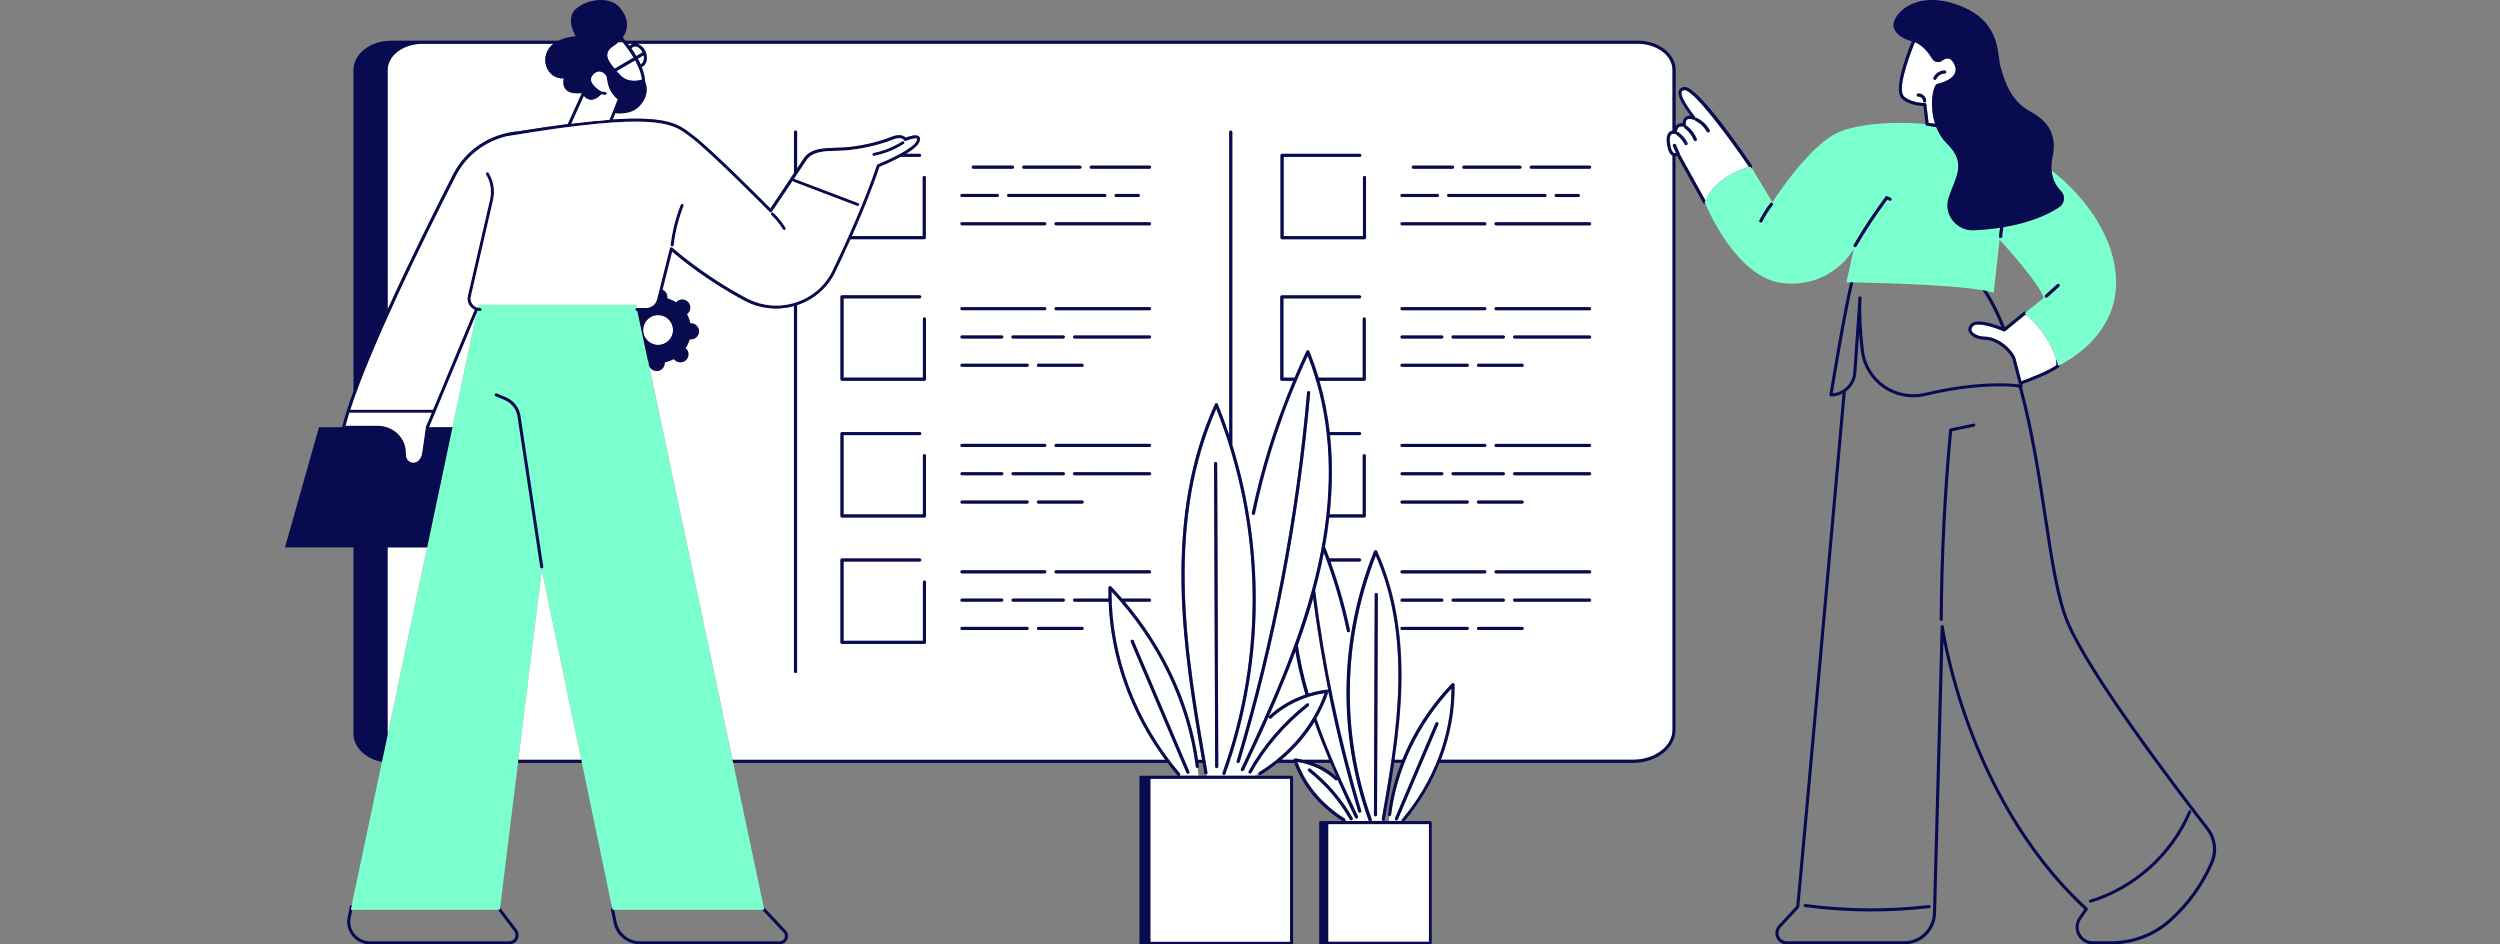
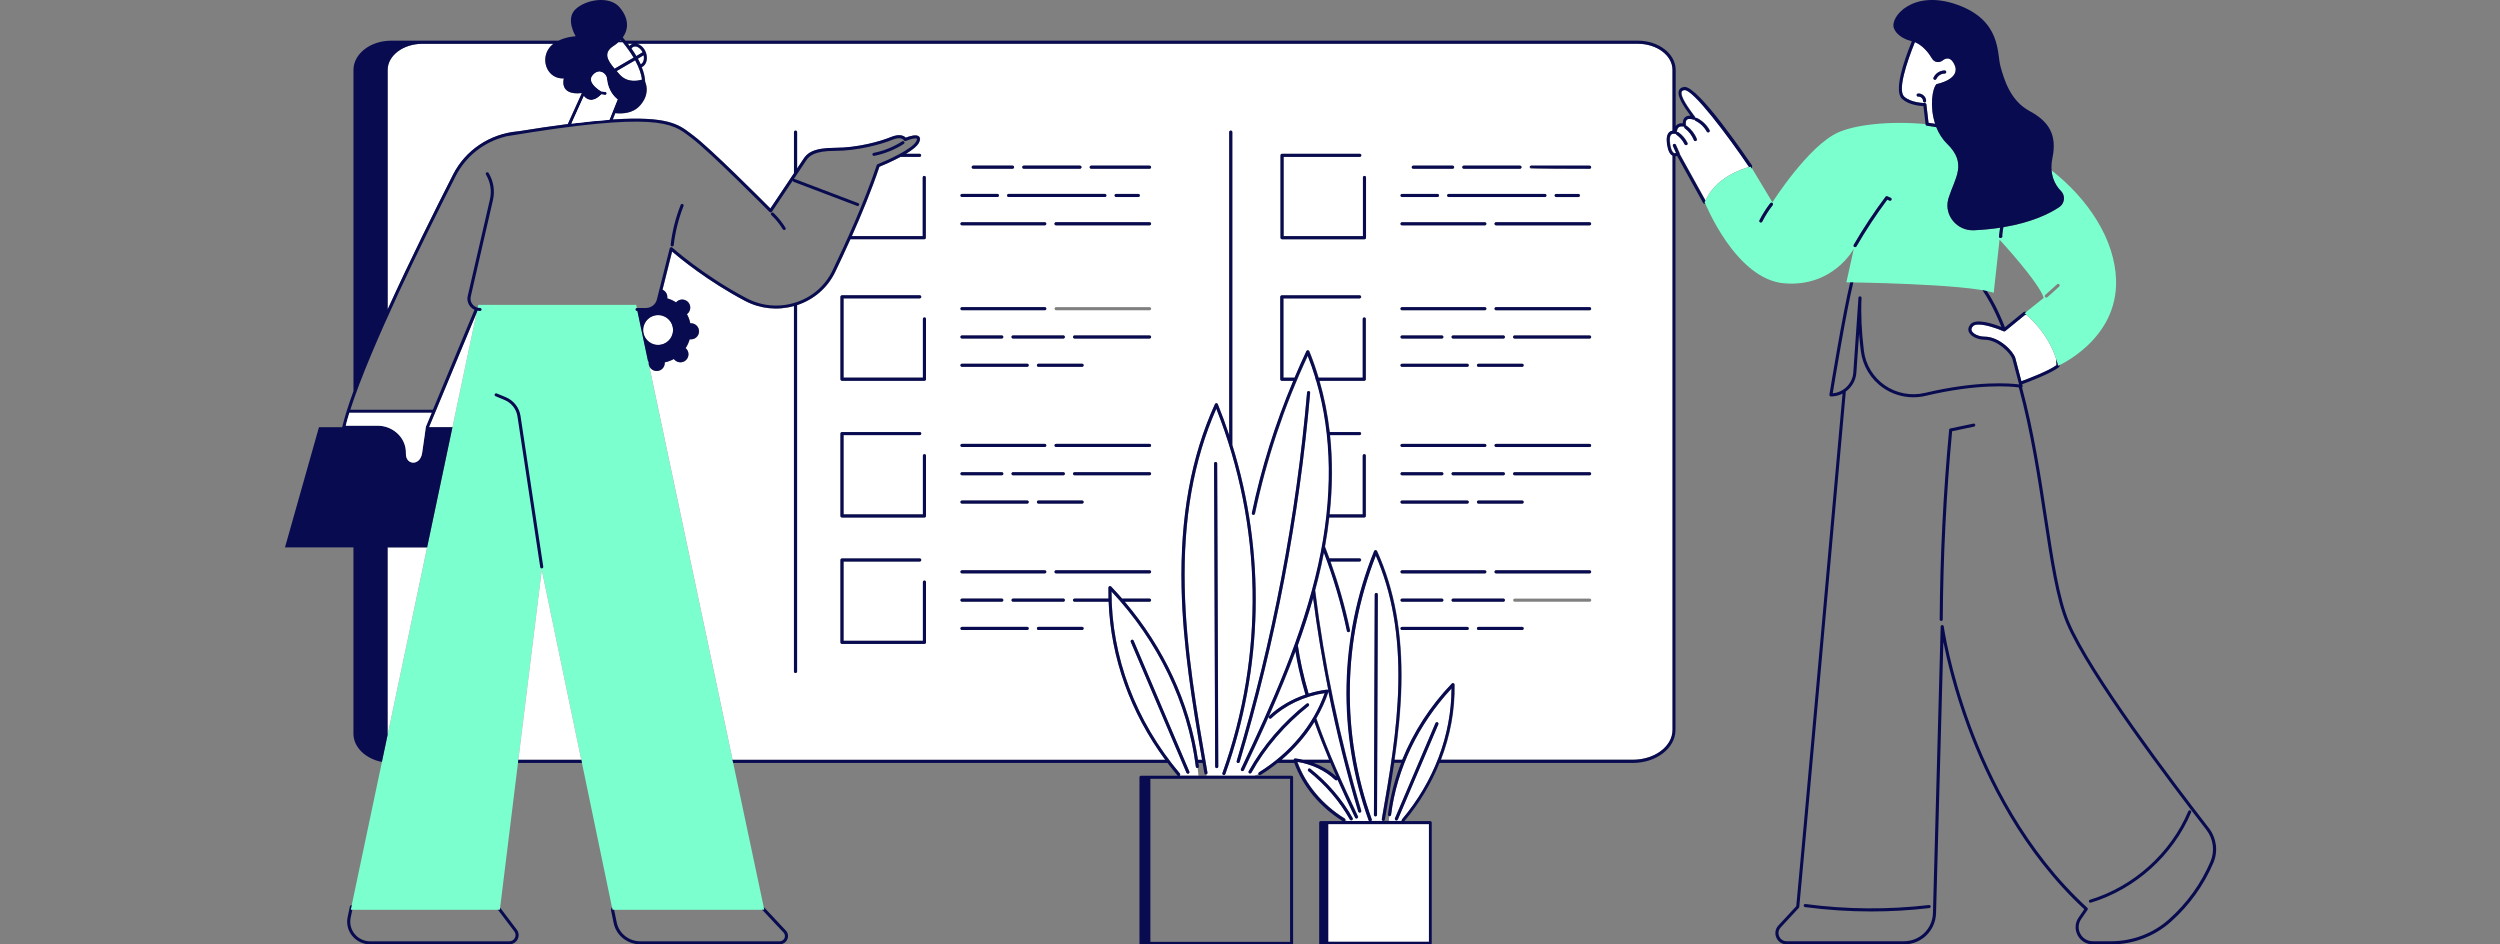
<svg xmlns="http://www.w3.org/2000/svg" width="728" height="275" viewBox="0 0 728 275" fill="none">
  <rect x="0" y="0" width="728" height="275" fill="#808080" stroke="none" />
  <g clip-path="url(#clip0_4294_656)">
    <path d="M589.55 91.231C589.55 91.231 589.77 91.4 590.1 91.68H589.7L583.92 96.41C583.79 96.52 583.61 96.54 583.45 96.471C581.38 95.561 578.19 94.51 576.16 94.51C575.41 94.51 574.82 94.65 574.51 95.001C574.08 95.471 573.97 95.91 574.16 96.35C574.57 97.26 576.27 98.04 577.88 98.04C582.28 98.04 586.32 102.4 586.85 104.25L588.63 111.02C590.38 110.38 596.62 108.02 598.84 106.34L598.76 104.59C596.11 96.201 589.59 91.29 589.54 91.251L589.55 91.231Z" fill="white" />
    <path d="M569.11 18.739C568.02 16.52 566.7 16.809 565.66 17.63C564.69 18.399 563.28 18.169 562.65 17.11C561.62 15.38 559.95 13.259 557.62 12.27C555.22 18.189 552.54 26.299 554.49 28.13C556.49 30 560.47 30.02 560.51 30.02C560.74 30.02 560.93 30.189 560.96 30.419L561.59 35.77L563.51 36.059C561.85 31 562.7 25.669 563.92 24.5C563.92 24.5 571.25 23.11 569.11 18.739ZM560.44 29.84C560.19 29.84 559.99 29.64 559.99 29.39C559.99 29.059 559.84 28.73 559.56 28.48C559.29 28.23 558.94 28.099 558.62 28.14C558.37 28.16 558.15 27.98 558.13 27.739C558.1 27.489 558.28 27.27 558.53 27.25C559.11 27.189 559.71 27.399 560.17 27.829C560.64 28.25 560.9 28.829 560.89 29.41C560.89 29.66 560.69 29.86 560.44 29.86V29.84ZM563.45 23.259C563.39 23.259 563.33 23.25 563.27 23.22C563.04 23.119 562.94 22.849 563.04 22.619C563.59 21.39 564.91 20.529 566.27 20.529H566.29C566.54 20.529 566.74 20.73 566.74 20.98C566.74 21.23 566.54 21.43 566.29 21.43H566.27C565.26 21.43 564.28 22.07 563.87 22.989C563.8 23.16 563.63 23.259 563.46 23.259H563.45Z" fill="white" />
    <path d="M509.4 48.59C503.41 39.71 493.06 25.9 490.57 26.21C489.93 26.29 489.81 26.57 489.77 26.66C489.19 28.02 492.09 31.91 493.18 33.38C493.42 33.7 493.61 33.96 493.73 34.13C493.78 34.2 493.79 34.27 493.79 34.35C493.91 34.28 494.06 34.27 494.2 34.34C495.75 35.1 497.06 36.35 497.89 37.87C498.01 38.09 497.93 38.36 497.71 38.48C497.64 38.52 497.57 38.54 497.49 38.54C497.33 38.54 497.17 38.45 497.09 38.3C496.36 36.95 495.19 35.83 493.8 35.15C493.65 35.08 493.56 34.93 493.55 34.77C493.44 34.83 493.31 34.86 493.19 34.81C492.84 34.68 491.82 34.42 491.31 34.82C490.99 35.07 490.88 35.6 490.99 36.37C490.99 36.43 490.99 36.49 490.97 36.55C491.06 36.55 491.15 36.57 491.23 36.63C492.54 37.59 493.58 38.95 494.18 40.46C494.27 40.69 494.16 40.95 493.92 41.04C493.87 41.06 493.81 41.07 493.76 41.07C493.58 41.07 493.41 40.96 493.34 40.79C492.81 39.44 491.87 38.22 490.7 37.35C490.54 37.24 490.49 37.04 490.54 36.86C490.5 36.86 490.46 36.86 490.42 36.86C490.42 36.86 489.53 36.6 488.94 37.03C488.58 37.29 488.39 37.78 488.36 38.47C488.5 38.4 488.68 38.4 488.82 38.5C489.94 39.3 490.86 40.37 491.46 41.61C491.57 41.83 491.48 42.1 491.25 42.21C491.19 42.24 491.12 42.26 491.05 42.26C490.88 42.26 490.72 42.16 490.64 42C490.1 40.9 489.28 39.94 488.28 39.23C488.17 39.15 488.11 39.03 488.1 38.91C487.99 38.97 487.87 38.99 487.75 38.95C487.75 38.95 487.16 38.78 486.77 39.13C486.3 39.54 486.17 40.55 486.4 41.98C486.71 43.97 487.26 44.46 487.56 44.57C487.77 44.65 487.98 44.59 488.13 44.52L487.25 42.51C487.15 42.28 487.25 42.02 487.48 41.92C487.71 41.82 487.98 41.92 488.08 42.15L489.17 44.62C489.2 44.7 489.21 44.78 489.2 44.86L496.65 58.31L496.69 58.29C496.65 58.38 496.62 58.46 496.58 58.55C499.43 51.71 507.36 49.15 509.4 48.59Z" fill="white" />
    <path d="M187.41 16.09C186.89 16.41 186.34 16.75 185.73 17.1C186.04 17.66 186.32 18.2 186.56 18.74C187.33 18.39 187.67 17.27 187.41 16.09Z" fill="white" />
    <path d="M184.94 13.539C184.79 13.539 184.65 13.559 184.5 13.619C184.24 13.709 184.03 13.899 183.86 14.149C184.39 14.899 184.86 15.629 185.29 16.349C185.95 15.959 186.56 15.589 187.1 15.249C186.6 14.229 185.72 13.549 184.93 13.549L184.94 13.539Z" fill="white" />
    <path d="M179.84 28.961C179.05 28.371 177.06 26.531 176.73 22.961C176.65 22.051 175.94 21.211 175.05 20.961C174.17 20.711 173.28 21.081 172.54 22.021C172.18 22.481 172.05 22.951 172.15 23.461C172.43 24.821 174.28 26.151 175.07 26.611C175.07 26.611 175.07 26.611 175.08 26.611L176.29 26.781C176.54 26.811 176.71 27.041 176.67 27.281C176.64 27.501 176.44 27.661 176.22 27.661C176.2 27.661 176.18 27.661 176.16 27.661L175.11 27.511C173.93 28.721 172.8 29.261 171.74 29.091C170.94 28.961 170.37 28.451 170.01 28.001L166.39 36.011C170.62 35.481 174.28 35.121 177.46 34.891L179.83 28.981L179.84 28.961Z" fill="white" />
    <path d="M178.73 13.329C175.56 15.339 176.84 17.499 178.97 20.019C180.06 19.369 181.28 18.659 182.49 17.959C183.17 17.569 183.84 17.179 184.51 16.789C183.71 15.439 182.65 13.929 181.33 12.289H180.08C179.67 12.659 179.23 13.009 178.74 13.329H178.73Z" fill="white" />
    <path d="M184.35 12.75H182.83C182.99 12.96 183.17 13.18 183.32 13.39C183.56 13.12 183.85 12.91 184.19 12.79C184.24 12.77 184.3 12.77 184.36 12.75H184.35Z" fill="white" />
    <path d="M150.73 38.26C150.73 38.26 150.79 38.26 150.82 38.26C156.28 37.38 161.1 36.67 165.36 36.13L169.45 27.1C162.67 27.9 164.2 22.84 164.2 22.84C159.68 23.09 157.44 18.05 159.64 14.43C160.04 13.76 160.57 13.21 161.17 12.76H123.01C117.43 12.76 112.89 16.18 112.89 20.37V90.13C119.38 75.82 126.79 60.97 131.94 50.86C135.57 43.73 142.6 39.02 150.74 38.27L150.73 38.26Z" fill="white" />
    <path d="M186.95 23.19C186.76 21.72 186.2 19.86 184.95 17.57C184.29 17.95 183.62 18.34 182.95 18.72C181.79 19.39 180.61 20.07 179.56 20.7C179.83 21.01 180.11 21.33 180.39 21.65C182.61 24.2 185.72 23.57 186.95 23.18V23.19Z" fill="white" />
-     <path d="M375.67 226.789H334.99V274.269H375.67V226.789Z" fill="white" />
    <path d="M416.1 240H386.77V274.28H416.1V240Z" fill="white" />
    <path d="M187.3 95.93C187.2 98.33 189.07 100.35 191.47 100.44C193.87 100.54 195.89 98.67 195.99 96.27C196.09 93.87 194.22 91.85 191.82 91.76C189.42 91.66 187.4 93.53 187.3 95.93Z" fill="white" />
    <path d="M377.92 187.94C378.25 190.09 378.63 192.27 379.12 194.48C379.67 197 380.33 199.51 381.05 201.99C382.8 201.45 384.59 201.05 386.41 200.83C386.56 200.81 386.71 200.87 386.8 200.99C385.02 192.09 383.53 183.14 382.38 174.16C381.06 178.8 379.56 183.39 377.92 187.93V187.94Z" fill="white" />
    <path d="M405.07 237.32C405.04 237.57 404.82 237.75 404.57 237.71L404.41 239.1H408.17C408.12 238.96 408.14 238.79 408.25 238.66C417.53 227.65 422.64 214.15 422.69 200.51C412.98 210.96 406.73 223.98 405.08 237.32H405.07ZM407.05 238.64C406.98 238.81 406.81 238.91 406.63 238.91C406.57 238.91 406.51 238.9 406.45 238.87C406.22 238.77 406.11 238.51 406.21 238.28L418 210.57C418.1 210.34 418.36 210.23 418.59 210.33C418.82 210.43 418.93 210.69 418.83 210.92L407.04 238.64H407.05Z" fill="white" />
    <path d="M402.71 239.1V239.05C402.49 239 402.33 238.77 402.37 238.54C404.6 225.75 406.9 212.53 407.18 199.39C407.49 184.97 405.34 172.67 400.62 161.83C390.95 186.5 390.52 213.72 399.43 238.6C399.5 238.78 399.43 238.98 399.29 239.1H402.7H402.71ZM400.32 173.11C400.32 172.86 400.52 172.66 400.77 172.66C401.02 172.66 401.22 172.86 401.22 173.11L400.99 237.28C400.99 237.53 400.79 237.73 400.54 237.73C400.29 237.73 400.09 237.53 400.09 237.28L400.32 173.11Z" fill="white" />
    <path d="M373.18 221.26H376.71C376.72 221.18 376.75 221.11 376.8 221.04C376.9 220.92 377.05 220.86 377.2 220.88C377.93 220.97 378.65 221.1 379.37 221.26H387.02C385.5 217.64 384.06 213.96 382.74 210.23C380.22 214.3 376.98 218.03 373.17 221.26H373.18Z" fill="white" />
    <path d="M348.24 223.26C345.94 204.75 337.23 186.67 323.68 172.23C323.64 191.17 330.69 209.95 343.58 225.23C343.74 225.42 343.72 225.71 343.53 225.87H343.51H343.52L349 225.88L348.75 223.64C348.5 223.67 348.28 223.49 348.25 223.25L348.24 223.26ZM346.1 225.27C346.04 225.29 345.98 225.31 345.92 225.31C345.74 225.31 345.58 225.21 345.5 225.04L329.28 186.92C329.18 186.69 329.29 186.43 329.52 186.33C329.75 186.23 330.02 186.33 330.11 186.57L346.33 224.69C346.43 224.92 346.32 225.18 346.09 225.28L346.1 225.27Z" fill="white" />
    <path d="M185.26 88.769H139.28L102.14 264.93H145.56L157.76 165.95L178.36 264.93H222.56L185.26 88.769Z" fill="#7CFFCE" />
    <path d="M487.08 38.05V20.36C487.08 16.16 482.54 12.75 476.96 12.75H185.53C186.58 13.02 187.59 13.94 188.1 15.25C188.8 17.08 188.26 18.97 186.91 19.56C187.52 21.08 187.84 22.5 187.91 23.84C188.44 25.13 188.99 27.76 186.48 30.65C184.46 32.98 181.43 33.19 179.21 32.95L178.47 34.8C194.43 33.75 197.74 36.28 201.19 38.91C201.43 39.09 201.67 39.28 201.92 39.46C206.84 43.12 221.69 58.02 224.38 60.72C225.41 59.18 228.78 54.15 231.26 50.43V38.48C231.26 38.23 231.46 38.03 231.71 38.03C231.96 38.03 232.16 38.23 232.16 38.48V49.08C233.08 47.71 233.77 46.66 234 46.31C235.04 44.73 236.69 43.05 243.23 43.05C249.77 43.05 256.43 41.18 259.47 39.92C262.09 38.84 263.31 39.6 263.79 40.1C264.8 39.7 266.92 39 267.68 39.79C268.06 40.18 268.04 40.78 267.63 41.57C267.1 42.6 265.61 43.74 263.86 44.79H267.82C268.07 44.79 268.27 44.99 268.27 45.24C268.27 45.49 268.07 45.69 267.82 45.69H262.27C259.63 47.11 256.89 48.25 256.13 48.56C253.87 55.27 250.92 62.4 248.09 68.77H268.74V51.68C268.74 51.43 268.94 51.23 269.19 51.23C269.44 51.23 269.64 51.43 269.64 51.68V69.22C269.64 69.47 269.44 69.67 269.19 69.67H247.68C246.11 73.16 244.59 76.41 243.25 79.19C241.03 83.8 237.08 87.23 232.15 88.86V195.54C232.15 195.79 231.95 195.99 231.7 195.99C231.45 195.99 231.25 195.79 231.25 195.54V89.12C226.45 90.46 221.41 89.95 216.98 87.61C206.13 81.88 197.92 75.11 195.75 73.25L192.96 84.37C193.81 84.75 194.4 85.61 194.36 86.6C194.36 86.7 194.34 86.79 194.33 86.88C195.26 87.15 196.13 87.56 196.92 88.07C196.98 88 197.04 87.93 197.11 87.86C198.06 86.98 199.54 87.04 200.42 87.99C201.3 88.94 201.24 90.42 200.29 91.3C200.22 91.37 200.15 91.42 200.07 91.48C200.53 92.31 200.86 93.21 201.05 94.15C201.15 94.15 201.24 94.14 201.34 94.15C202.63 94.2 203.64 95.29 203.59 96.58C203.54 97.87 202.45 98.88 201.16 98.82C201.06 98.82 200.97 98.8 200.88 98.79C200.61 99.72 200.2 100.59 199.69 101.38C199.76 101.44 199.83 101.5 199.9 101.58C200.78 102.53 200.72 104.01 199.77 104.89C198.82 105.77 197.34 105.71 196.46 104.76C196.39 104.69 196.34 104.61 196.28 104.54C195.45 104.99 194.55 105.33 193.61 105.52C193.61 105.61 193.62 105.71 193.61 105.8C193.56 107.09 192.47 108.1 191.18 108.04C189.89 107.99 188.88 106.9 188.94 105.61C188.94 105.51 188.96 105.42 188.97 105.33C188.9 105.31 188.84 105.28 188.77 105.26L213.33 221.27H339.34C329.21 207.55 323.47 191.51 322.86 175.22H312.93C312.68 175.22 312.48 175.02 312.48 174.77C312.48 174.52 312.68 174.32 312.93 174.32H322.82C322.79 173.25 322.79 172.18 322.8 171.11C322.8 170.93 322.92 170.76 323.09 170.7C323.26 170.63 323.45 170.67 323.58 170.81C324.68 171.96 325.74 173.13 326.77 174.32H334.76C335.01 174.32 335.21 174.52 335.21 174.77C335.21 175.02 335.01 175.22 334.76 175.22H327.54C338.95 188.64 346.43 204.74 348.87 221.27H350.06C347.21 204.86 344.46 187.97 344.1 171.14C343.66 150.54 346.84 133.05 353.82 117.67C353.89 117.51 354.05 117.41 354.23 117.41C354.41 117.41 354.57 117.52 354.64 117.69C355.85 120.69 356.96 123.72 357.97 126.77V38.47C357.97 38.22 358.17 38.02 358.42 38.02C358.67 38.02 358.87 38.22 358.87 38.47V129.58C368.57 160.86 367.93 194.43 356.84 225.4C356.77 225.58 356.6 225.7 356.42 225.7C356.37 225.7 356.32 225.69 356.27 225.67C356.04 225.59 355.91 225.33 356 225.09C368.32 190.69 367.68 153.06 354.21 119C347.59 134.02 344.58 151.08 345.01 171.11C345.4 189.2 348.57 207.39 351.63 224.98C351.67 225.22 351.52 225.44 351.28 225.49L351.37 225.89H365.25L366.53 225.42C366.46 225.22 366.53 225 366.71 224.88C375.79 219.24 382.55 211.08 385.82 201.83C379.93 202.68 374.29 205.33 370.27 209.15C370.09 209.32 369.8 209.31 369.63 209.13C369.46 208.95 369.47 208.66 369.65 208.49C372.53 205.75 376.2 203.62 380.21 202.27C379.48 199.76 378.82 197.22 378.26 194.67C377.89 192.99 377.58 191.33 377.3 189.68C372.87 201.62 367.54 213.19 362.27 224.3C362.19 224.46 362.03 224.56 361.86 224.56C361.79 224.56 361.73 224.54 361.67 224.51C361.44 224.4 361.35 224.13 361.45 223.91C370.32 205.22 379.37 185.23 383.95 164.39C388.25 144.83 388.04 126.88 383.36 110.87H383.32L383.05 109.97H383.09C382.43 107.8 381.7 105.67 380.87 103.58C373.96 118.38 368.79 133.85 365.5 149.56C365.45 149.8 365.21 149.96 364.97 149.91C364.73 149.86 364.57 149.62 364.62 149.38C367.36 136.29 371.42 123.39 376.67 110.88H373.34C373.09 110.88 372.89 110.68 372.89 110.43V86.44C372.89 86.19 373.09 85.99 373.34 85.99H395.97C396.22 85.99 396.42 86.19 396.42 86.44C396.42 86.69 396.22 86.89 395.97 86.89H373.79V109.97H377.05C378.15 107.38 379.29 104.8 380.49 102.25C380.57 102.09 380.71 101.98 380.91 101.99C381.09 101.99 381.25 102.1 381.32 102.27C382.35 104.78 383.24 107.35 384.02 109.97H396.89V92.88C396.89 92.63 397.09 92.43 397.34 92.43C397.59 92.43 397.79 92.63 397.79 92.88V110.42C397.79 110.67 397.59 110.87 397.34 110.87H384.28C385.67 115.68 386.67 120.66 387.26 125.8H395.96C396.21 125.8 396.41 126 396.41 126.25C396.41 126.5 396.21 126.7 395.96 126.7H387.35C388.12 134.07 388.08 141.78 387.23 149.78H396.89V132.69C396.89 132.44 397.09 132.24 397.34 132.24C397.59 132.24 397.79 132.44 397.79 132.69V150.23C397.79 150.48 397.59 150.68 397.34 150.68H387.13C386.81 153.48 386.4 156.31 385.88 159.18C386.32 160.31 386.75 161.45 387.17 162.6H395.96C396.21 162.6 396.41 162.8 396.41 163.05C396.41 163.3 396.21 163.5 395.96 163.5H387.49C389.84 170.08 391.75 176.78 393.17 183.54C393.22 183.78 393.07 184.02 392.82 184.07C392.58 184.12 392.34 183.96 392.29 183.72C390.67 175.99 388.41 168.35 385.57 160.88C385.33 162.1 385.09 163.33 384.82 164.57C384.28 167.02 383.68 169.46 383.02 171.88C385.69 193.51 390.17 215.03 396.44 236.05C396.51 236.29 396.37 236.54 396.14 236.61C396.1 236.62 396.06 236.63 396.01 236.63C395.82 236.63 395.63 236.5 395.58 236.31C392.15 224.81 389.27 213.15 386.9 201.41C386 204.11 384.8 206.71 383.36 209.2C386.78 219.06 391.15 228.6 395.48 237.7C395.59 237.92 395.49 238.19 395.27 238.3C395.21 238.33 395.14 238.34 395.08 238.34C394.91 238.34 394.75 238.25 394.67 238.08C392.97 234.5 391.27 230.85 389.61 227.15L389.52 227.08C389.52 227.08 389.52 227.08 389.52 227.09C389.35 227.27 389.06 227.28 388.88 227.11C386.02 224.39 382.03 222.5 377.85 221.85C380.25 228.47 385.11 234.31 391.63 238.35C391.82 238.47 391.88 238.69 391.81 238.89L392.29 239.07H398.77C398.71 239.02 398.65 238.96 398.62 238.88C389.51 213.45 390.08 185.6 400.22 160.47C400.29 160.3 400.45 160.19 400.63 160.19C400.8 160.17 400.98 160.29 401.05 160.45C406.14 171.65 408.45 184.38 408.13 199.38C407.97 206.68 407.19 213.99 406.15 221.24H408.41C411.68 213.17 416.57 205.58 422.84 199.05C422.97 198.92 423.16 198.88 423.33 198.94C423.5 199.01 423.61 199.17 423.62 199.35C423.74 206.79 422.37 214.21 419.65 221.23H475.58C481.94 221.23 487.12 217.33 487.12 212.53V45.35C486.34 44.95 485.82 43.9 485.54 42.14C485.26 40.33 485.49 39.09 486.22 38.46C486.51 38.21 486.82 38.1 487.12 38.06L487.08 38.05ZM269.65 187.05C269.65 187.3 269.45 187.5 269.2 187.5H245.19C244.94 187.5 244.74 187.3 244.74 187.05V163.06C244.74 162.81 244.94 162.61 245.19 162.61H267.82C268.07 162.61 268.27 162.81 268.27 163.06C268.27 163.31 268.07 163.51 267.82 163.51H245.64V186.59H268.74V169.5C268.74 169.25 268.94 169.05 269.19 169.05C269.44 169.05 269.64 169.25 269.64 169.5V187.04L269.65 187.05ZM269.65 150.24C269.65 150.49 269.45 150.69 269.2 150.69H245.19C244.94 150.69 244.74 150.49 244.74 150.24V126.25C244.74 126 244.94 125.8 245.19 125.8H267.82C268.07 125.8 268.27 126 268.27 126.25C268.27 126.5 268.07 126.7 267.82 126.7H245.64V149.78H268.74V132.69C268.74 132.44 268.94 132.24 269.19 132.24C269.44 132.24 269.64 132.44 269.64 132.69V150.23L269.65 150.24ZM269.65 110.42C269.65 110.67 269.45 110.87 269.2 110.87H245.19C244.94 110.87 244.74 110.67 244.74 110.42V86.43C244.74 86.18 244.94 85.98 245.19 85.98H267.82C268.07 85.98 268.27 86.18 268.27 86.43C268.27 86.68 268.07 86.88 267.82 86.88H245.64V109.96H268.74V92.87C268.74 92.62 268.94 92.42 269.19 92.42C269.44 92.42 269.64 92.62 269.64 92.87V110.41L269.65 110.42ZM298.13 48.22H314.48C314.73 48.22 314.93 48.42 314.93 48.67C314.93 48.92 314.73 49.12 314.48 49.12H298.13C297.88 49.12 297.68 48.92 297.68 48.67C297.68 48.42 297.88 48.22 298.13 48.22ZM321.74 56.46C321.99 56.46 322.19 56.66 322.19 56.91C322.19 57.16 321.99 57.36 321.74 57.36H293.72C293.47 57.36 293.27 57.16 293.27 56.91C293.27 56.66 293.47 56.46 293.72 56.46H321.74ZM283.41 48.22H294.86C295.11 48.22 295.31 48.42 295.31 48.67C295.31 48.92 295.11 49.12 294.86 49.12H283.41C283.16 49.12 282.96 48.92 282.96 48.67C282.96 48.42 283.16 48.22 283.41 48.22ZM280.13 56.46H290.44C290.69 56.46 290.89 56.66 290.89 56.91C290.89 57.16 290.69 57.36 290.44 57.36H280.13C279.88 57.36 279.68 57.16 279.68 56.91C279.68 56.66 279.88 56.46 280.13 56.46ZM280.13 64.7H304.24C304.49 64.7 304.69 64.9 304.69 65.15C304.69 65.4 304.49 65.6 304.24 65.6H280.13C279.88 65.6 279.68 65.4 279.68 65.15C279.68 64.9 279.88 64.7 280.13 64.7ZM309.65 98.57H295C294.75 98.57 294.55 98.37 294.55 98.12C294.55 97.87 294.75 97.67 295 97.67H309.65C309.9 97.67 310.1 97.87 310.1 98.12C310.1 98.37 309.9 98.57 309.65 98.57ZM315.11 105.91C315.36 105.91 315.56 106.11 315.56 106.36C315.56 106.61 315.36 106.81 315.11 106.81H302.4C302.15 106.81 301.95 106.61 301.95 106.36C301.95 106.11 302.15 105.91 302.4 105.91H315.11ZM299.58 106.36C299.58 106.61 299.38 106.81 299.13 106.81H280.14C279.89 106.81 279.69 106.61 279.69 106.36C279.69 106.11 279.89 105.91 280.14 105.91H299.13C299.38 105.91 299.58 106.11 299.58 106.36ZM280.14 89.43H304.25C304.5 89.43 304.7 89.63 304.7 89.88C304.7 90.13 304.5 90.33 304.25 90.33H280.14C279.89 90.33 279.69 90.13 279.69 89.88C279.69 89.63 279.89 89.43 280.14 89.43ZM280.14 97.67H291.73C291.98 97.67 292.18 97.87 292.18 98.12C292.18 98.37 291.98 98.57 291.73 98.57H280.14C279.89 98.57 279.69 98.37 279.69 98.12C279.69 97.87 279.89 97.67 280.14 97.67ZM280.14 129.25H304.25C304.5 129.25 304.7 129.45 304.7 129.7C304.7 129.95 304.5 130.15 304.25 130.15H280.14C279.89 130.15 279.69 129.95 279.69 129.7C279.69 129.45 279.89 129.25 280.14 129.25ZM309.66 138.4H295.01C294.76 138.4 294.56 138.2 294.56 137.95C294.56 137.7 294.76 137.5 295.01 137.5H309.66C309.91 137.5 310.11 137.7 310.11 137.95C310.11 138.2 309.91 138.4 309.66 138.4ZM315.12 145.74C315.37 145.74 315.57 145.94 315.57 146.19C315.57 146.44 315.37 146.64 315.12 146.64H302.41C302.16 146.64 301.96 146.44 301.96 146.19C301.96 145.94 302.16 145.74 302.41 145.74H315.12ZM299.59 146.19C299.59 146.44 299.39 146.64 299.14 146.64H280.15C279.9 146.64 279.7 146.44 279.7 146.19C279.7 145.94 279.9 145.74 280.15 145.74H299.14C299.39 145.74 299.59 145.94 299.59 146.19ZM280.15 137.5H291.74C291.99 137.5 292.19 137.7 292.19 137.95C292.19 138.2 291.99 138.4 291.74 138.4H280.15C279.9 138.4 279.7 138.2 279.7 137.95C279.7 137.7 279.9 137.5 280.15 137.5ZM280.15 166.06H304.26C304.51 166.06 304.71 166.26 304.71 166.51C304.71 166.76 304.51 166.96 304.26 166.96H280.15C279.9 166.96 279.7 166.76 279.7 166.51C279.7 166.26 279.9 166.06 280.15 166.06ZM309.67 174.3C309.92 174.3 310.12 174.5 310.12 174.75C310.12 175 309.92 175.2 309.67 175.2H295.02C294.77 175.2 294.57 175 294.57 174.75C294.57 174.5 294.77 174.3 295.02 174.3H309.67ZM280.15 174.3H291.74C291.99 174.3 292.19 174.5 292.19 174.75C292.19 175 291.99 175.2 291.74 175.2H280.15C279.9 175.2 279.7 175 279.7 174.75C279.7 174.5 279.9 174.3 280.15 174.3ZM299.14 183.44H280.15C279.9 183.44 279.7 183.24 279.7 182.99C279.7 182.74 279.9 182.54 280.15 182.54H299.14C299.39 182.54 299.59 182.74 299.59 182.99C299.59 183.24 299.39 183.44 299.14 183.44ZM315.12 182.54C315.37 182.54 315.57 182.74 315.57 182.99C315.57 183.24 315.37 183.44 315.12 183.44H302.41C302.16 183.44 301.96 183.24 301.96 182.99C301.96 182.74 302.16 182.54 302.41 182.54H315.12ZM334.77 166.96H307.54C307.29 166.96 307.09 166.76 307.09 166.51C307.09 166.26 307.29 166.06 307.54 166.06H334.77C335.02 166.06 335.22 166.26 335.22 166.51C335.22 166.76 335.02 166.96 334.77 166.96ZM334.77 138.4H312.94C312.69 138.4 312.49 138.2 312.49 137.95C312.49 137.7 312.69 137.5 312.94 137.5H334.77C335.02 137.5 335.22 137.7 335.22 137.95C335.22 138.2 335.02 138.4 334.77 138.4ZM334.77 130.16H307.54C307.29 130.16 307.09 129.96 307.09 129.71C307.09 129.46 307.29 129.26 307.54 129.26H334.77C335.02 129.26 335.22 129.46 335.22 129.71C335.22 129.96 335.02 130.16 334.77 130.16ZM334.77 98.58H312.94C312.69 98.58 312.49 98.38 312.49 98.13C312.49 97.88 312.69 97.68 312.94 97.68H334.77C335.02 97.68 335.22 97.88 335.22 98.13C335.22 98.38 335.02 98.58 334.77 98.58ZM334.77 90.34H307.54C307.29 90.34 307.09 90.14 307.09 89.89C307.09 89.64 307.29 89.44 307.54 89.44H334.77C335.02 89.44 335.22 89.64 335.22 89.89C335.22 90.14 335.02 90.34 334.77 90.34ZM334.77 65.62H307.53C307.28 65.62 307.08 65.42 307.08 65.17C307.08 64.92 307.28 64.72 307.53 64.72H334.77C335.02 64.72 335.22 64.92 335.22 65.17C335.22 65.42 335.02 65.62 334.77 65.62ZM324.58 56.93C324.58 56.68 324.78 56.48 325.03 56.48H331.49C331.74 56.48 331.94 56.68 331.94 56.93C331.94 57.18 331.74 57.38 331.49 57.38H325.03C324.78 57.38 324.58 57.18 324.58 56.93ZM334.77 49.14H317.78C317.53 49.14 317.33 48.94 317.33 48.69C317.33 48.44 317.53 48.24 317.78 48.24H334.77C335.02 48.24 335.22 48.44 335.22 48.69C335.22 48.94 335.02 49.14 334.77 49.14ZM354.33 223.68C354.08 223.68 353.88 223.48 353.88 223.23L353.56 134.98C353.56 134.73 353.76 134.53 354.01 134.53C354.26 134.53 354.46 134.73 354.46 134.98L354.78 223.24C354.78 223.49 354.58 223.69 354.33 223.69V223.68ZM363.64 224.59C367.72 217.22 373.55 210.42 380.51 204.91C380.71 204.76 380.99 204.79 381.14 204.98C381.29 205.18 381.26 205.46 381.07 205.61C374.21 211.04 368.45 217.76 364.43 225.02C364.35 225.17 364.19 225.25 364.03 225.25C363.96 225.25 363.88 225.23 363.81 225.19C363.59 225.07 363.51 224.79 363.63 224.58L363.64 224.59ZM381.12 113.89C381.37 113.91 381.55 114.13 381.53 114.38C378.39 150.58 371.48 186.74 361.01 221.88C360.95 222.08 360.77 222.2 360.58 222.2C360.58 222.2 360.49 222.2 360.45 222.18C360.21 222.11 360.07 221.86 360.15 221.62C370.61 186.54 377.5 150.44 380.64 114.3C380.66 114.05 380.89 113.87 381.13 113.89H381.12ZM393.73 238.83C393.66 238.87 393.59 238.89 393.51 238.89C393.35 238.89 393.2 238.81 393.11 238.66C390.19 233.39 386.02 228.52 381.04 224.58C380.84 224.43 380.81 224.14 380.97 223.95C381.12 223.75 381.41 223.72 381.6 223.88C386.67 227.9 390.92 232.86 393.9 238.23C394.02 238.45 393.94 238.72 393.72 238.84L393.73 238.83ZM397.81 69.23C397.81 69.48 397.61 69.68 397.36 69.68H373.35C373.1 69.68 372.9 69.48 372.9 69.23V45.24C372.9 44.99 373.1 44.79 373.35 44.79H395.98C396.23 44.79 396.43 44.99 396.43 45.24C396.43 45.49 396.23 45.69 395.98 45.69H373.8V68.77H396.9V51.68C396.9 51.43 397.1 51.23 397.35 51.23C397.6 51.23 397.8 51.43 397.8 51.68V69.22L397.81 69.23ZM426.28 48.24H442.63C442.88 48.24 443.08 48.44 443.08 48.69C443.08 48.94 442.88 49.14 442.63 49.14H426.28C426.03 49.14 425.83 48.94 425.83 48.69C425.83 48.44 426.03 48.24 426.28 48.24ZM449.89 56.48C450.14 56.48 450.34 56.68 450.34 56.93C450.34 57.18 450.14 57.38 449.89 57.38H421.87C421.62 57.38 421.42 57.18 421.42 56.93C421.42 56.68 421.62 56.48 421.87 56.48H449.89ZM411.56 48.24H423.01C423.26 48.24 423.46 48.44 423.46 48.69C423.46 48.94 423.26 49.14 423.01 49.14H411.56C411.31 49.14 411.11 48.94 411.11 48.69C411.11 48.44 411.31 48.24 411.56 48.24ZM408.29 56.48H418.6C418.85 56.48 419.05 56.68 419.05 56.93C419.05 57.18 418.85 57.38 418.6 57.38H408.29C408.04 57.38 407.84 57.18 407.84 56.93C407.84 56.68 408.04 56.48 408.29 56.48ZM408.29 64.72H432.4C432.65 64.72 432.85 64.92 432.85 65.17C432.85 65.42 432.65 65.62 432.4 65.62H408.29C408.04 65.62 407.84 65.42 407.84 65.17C407.84 64.92 408.04 64.72 408.29 64.72ZM437.8 98.59H423.15C422.9 98.59 422.7 98.39 422.7 98.14C422.7 97.89 422.9 97.69 423.15 97.69H437.8C438.05 97.69 438.25 97.89 438.25 98.14C438.25 98.39 438.05 98.59 437.8 98.59ZM443.26 105.93C443.51 105.93 443.71 106.13 443.71 106.38C443.71 106.63 443.51 106.83 443.26 106.83H430.55C430.3 106.83 430.1 106.63 430.1 106.38C430.1 106.13 430.3 105.93 430.55 105.93H443.26ZM408.29 89.45H432.4C432.65 89.45 432.85 89.65 432.85 89.9C432.85 90.15 432.65 90.35 432.4 90.35H408.29C408.04 90.35 407.84 90.15 407.84 89.9C407.84 89.65 408.04 89.45 408.29 89.45ZM408.29 97.69H419.88C420.13 97.69 420.33 97.89 420.33 98.14C420.33 98.39 420.13 98.59 419.88 98.59H408.29C408.04 98.59 407.84 98.39 407.84 98.14C407.84 97.89 408.04 97.69 408.29 97.69ZM408.29 105.93H427.28C427.53 105.93 427.73 106.13 427.73 106.38C427.73 106.63 427.53 106.83 427.28 106.83H408.29C408.04 106.83 407.84 106.63 407.84 106.38C407.84 106.13 408.04 105.93 408.29 105.93ZM408.29 129.27H432.4C432.65 129.27 432.85 129.47 432.85 129.72C432.85 129.97 432.65 130.17 432.4 130.17H408.29C408.04 130.17 407.84 129.97 407.84 129.72C407.84 129.47 408.04 129.27 408.29 129.27ZM437.8 138.42H423.15C422.9 138.42 422.7 138.22 422.7 137.97C422.7 137.72 422.9 137.52 423.15 137.52H437.8C438.05 137.52 438.25 137.72 438.25 137.97C438.25 138.22 438.05 138.42 437.8 138.42ZM443.26 145.76C443.51 145.76 443.71 145.96 443.71 146.21C443.71 146.46 443.51 146.66 443.26 146.66H430.55C430.3 146.66 430.1 146.46 430.1 146.21C430.1 145.96 430.3 145.76 430.55 145.76H443.26ZM408.29 137.52H419.88C420.13 137.52 420.33 137.72 420.33 137.97C420.33 138.22 420.13 138.42 419.88 138.42H408.29C408.04 138.42 407.84 138.22 407.84 137.97C407.84 137.72 408.04 137.52 408.29 137.52ZM408.29 145.76H427.28C427.53 145.76 427.73 145.96 427.73 146.21C427.73 146.46 427.53 146.66 427.28 146.66H408.29C408.04 146.66 407.84 146.46 407.84 146.21C407.84 145.96 408.04 145.76 408.29 145.76ZM408.29 166.08H432.4C432.65 166.08 432.85 166.28 432.85 166.53C432.85 166.78 432.65 166.98 432.4 166.98H408.29C408.04 166.98 407.84 166.78 407.84 166.53C407.84 166.28 408.04 166.08 408.29 166.08ZM437.8 174.32C438.05 174.32 438.25 174.52 438.25 174.77C438.25 175.02 438.05 175.22 437.8 175.22H423.15C422.9 175.22 422.7 175.02 422.7 174.77C422.7 174.52 422.9 174.32 423.15 174.32H437.8ZM408.29 174.32H419.88C420.13 174.32 420.33 174.52 420.33 174.77C420.33 175.02 420.13 175.22 419.88 175.22H408.29C408.04 175.22 407.84 175.02 407.84 174.77C407.84 174.52 408.04 174.32 408.29 174.32ZM427.28 183.46H408.29C408.04 183.46 407.84 183.26 407.84 183.01C407.84 182.76 408.04 182.56 408.29 182.56H427.28C427.53 182.56 427.73 182.76 427.73 183.01C427.73 183.26 427.53 183.46 427.28 183.46ZM443.27 183.46H430.56C430.31 183.46 430.11 183.26 430.11 183.01C430.11 182.76 430.31 182.56 430.56 182.56H443.27C443.52 182.56 443.72 182.76 443.72 183.01C443.72 183.26 443.52 183.46 443.27 183.46ZM462.92 175.22H441.09C440.84 175.22 440.64 175.02 440.64 174.77C440.64 174.52 440.84 174.32 441.09 174.32H462.92C463.17 174.32 463.37 174.52 463.37 174.77C463.37 175.02 463.17 175.22 462.92 175.22ZM462.92 166.98H435.68C435.43 166.98 435.23 166.78 435.23 166.53C435.23 166.28 435.43 166.08 435.68 166.08H462.92C463.17 166.08 463.37 166.28 463.37 166.53C463.37 166.78 463.17 166.98 462.92 166.98ZM462.92 138.42H441.09C440.84 138.42 440.64 138.22 440.64 137.97C440.64 137.72 440.84 137.52 441.09 137.52H462.92C463.17 137.52 463.37 137.72 463.37 137.97C463.37 138.22 463.17 138.42 462.92 138.42ZM462.92 130.18H435.68C435.43 130.18 435.23 129.98 435.23 129.73C435.23 129.48 435.43 129.28 435.68 129.28H462.92C463.17 129.28 463.37 129.48 463.37 129.73C463.37 129.98 463.17 130.18 462.92 130.18ZM462.92 98.6H441.09C440.84 98.6 440.64 98.4 440.64 98.15C440.64 97.9 440.84 97.7 441.09 97.7H462.92C463.17 97.7 463.37 97.9 463.37 98.15C463.37 98.4 463.17 98.6 462.92 98.6ZM462.92 90.36H435.68C435.43 90.36 435.23 90.16 435.23 89.91C435.23 89.66 435.43 89.46 435.68 89.46H462.92C463.17 89.46 463.37 89.66 463.37 89.91C463.37 90.16 463.17 90.36 462.92 90.36ZM462.92 65.64H435.68C435.43 65.64 435.23 65.44 435.23 65.19C435.23 64.94 435.43 64.74 435.68 64.74H462.92C463.17 64.74 463.37 64.94 463.37 65.19C463.37 65.44 463.17 65.64 462.92 65.64ZM452.73 56.95C452.73 56.7 452.93 56.5 453.18 56.5H459.64C459.89 56.5 460.09 56.7 460.09 56.95C460.09 57.2 459.89 57.4 459.64 57.4H453.18C452.93 57.4 452.73 57.2 452.73 56.95ZM462.92 49.16H445.93C445.68 49.16 445.48 48.96 445.48 48.71C445.48 48.46 445.68 48.26 445.93 48.26H462.92C463.17 48.26 463.37 48.46 463.37 48.71C463.37 48.96 463.17 49.16 462.92 49.16Z" fill="white" />
    <path d="M188.75 105.249L188.33 103.289L188.75 105.249Z" fill="white" />
    <path d="M150.94 221.259H169.27L157.76 165.949L150.94 221.259Z" fill="white" />
    <path d="M126.79 119.931L124.92 124.411H131.76L138.78 91.131L126.79 119.931Z" fill="white" />
    <path d="M112.87 213.641C112.87 213.731 112.88 213.831 112.89 213.921L124.38 159.391H112.87V213.631V213.641Z" fill="white" />
    <path d="M597.43 49.61C597.57 51.34 598.1 52.74 598.78 53.86C598.79 53.88 598.8 53.89 598.81 53.91C598.94 54.13 599.08 54.33 599.22 54.52C599.22 54.52 599.22 54.53 599.23 54.54C599.36 54.71 599.49 54.88 599.62 55.04C599.65 55.08 599.69 55.12 599.72 55.15C599.86 55.31 600 55.46 600.14 55.6C601.5 56.97 601.26 59.25 599.66 60.32C596.72 62.28 591.56 64.8 583.38 66.16C583.25 66.96 583.13 67.76 583.04 68.56C583.14 68.73 583.12 68.96 582.96 69.11L582.87 69.2C582.78 69.28 582.67 69.33 582.55 69.33C582.48 69.33 582.42 69.32 582.35 69.29C582.18 69.21 582.08 69.03 582.1 68.84C582.18 68 582.3 67.16 582.43 66.32C580.12 66.67 577.59 66.93 574.8 67.06C569.93 67.29 566.08 62.75 567.32 58.04C567.36 57.9 567.4 57.75 567.44 57.61C569.29 51.79 572.91 47.68 567.04 41.92C565.58 40.49 564.55 38.79 563.84 37.03L561.1 36.61C560.9 36.58 560.74 36.42 560.72 36.22V36.13C549.63 35.13 540.09 36.43 535.33 38.54C526.56 42.44 516.13 58.91 516.13 58.91L509.87 48.51C509.87 48.51 499.57 50.77 496.43 58.91C496.43 58.91 505.35 81.37 519.63 82.51C533.91 83.65 539.83 72.42 539.83 72.42L537.67 82.21C537.67 82.21 572.59 82.59 580.57 85.26L582.27 69.78C582.27 69.78 593.8 82.27 595.14 86.75L589.53 91.23C589.53 91.23 597.13 96.92 599.3 106.53C599.3 106.53 616.69 98.97 616.2 81.57C615.87 69.78 608.13 57.99 597.42 49.62L597.43 49.61ZM516.2 59.74C515.04 61.24 514.01 62.86 513.16 64.55C513.08 64.71 512.92 64.8 512.76 64.8C512.69 64.8 512.62 64.78 512.56 64.75C512.34 64.64 512.25 64.36 512.36 64.14C513.24 62.4 514.3 60.73 515.49 59.19C515.64 58.99 515.93 58.96 516.12 59.11C516.32 59.26 516.35 59.55 516.2 59.74ZM550.8 58.18C550.7 58.41 550.43 58.51 550.21 58.41L549.57 58.13C546.33 62.47 543.31 67.05 540.6 71.74C540.52 71.89 540.37 71.97 540.21 71.97C540.13 71.97 540.06 71.95 539.98 71.91C539.77 71.79 539.69 71.51 539.82 71.29C542.61 66.47 545.73 61.76 549.07 57.31C549.2 57.14 549.42 57.08 549.61 57.17L550.58 57.6C550.81 57.7 550.91 57.97 550.81 58.19L550.8 58.18ZM599.64 83.45L596.19 86.55C596.1 86.63 595.99 86.67 595.89 86.67C595.77 86.67 595.64 86.62 595.55 86.52C595.38 86.34 595.4 86.05 595.58 85.88L599.03 82.78C599.21 82.61 599.5 82.63 599.67 82.81C599.84 82.99 599.82 83.28 599.64 83.45Z" fill="#7CFFCE" />
    <path d="M397.34 69.669H373.33C373.08 69.669 372.88 69.469 372.88 69.219V45.229C372.88 44.979 373.08 44.779 373.33 44.779H395.96C396.21 44.779 396.41 44.979 396.41 45.229C396.41 45.479 396.21 45.679 395.96 45.679H373.78V68.759H396.88V51.669C396.88 51.419 397.08 51.219 397.33 51.219C397.58 51.219 397.78 51.419 397.78 51.669V69.209C397.78 69.459 397.58 69.659 397.33 69.659L397.34 69.669Z" fill="#080B50" />
-     <path d="M462.88 49.13H445.89C445.64 49.13 445.44 48.931 445.44 48.681C445.44 48.431 445.64 48.23 445.89 48.23H462.88C463.13 48.23 463.33 48.431 463.33 48.681C463.33 48.931 463.13 49.13 462.88 49.13Z" fill="#080B50" />
+     <path d="M462.88 49.13C445.64 49.13 445.44 48.931 445.44 48.681C445.44 48.431 445.64 48.23 445.89 48.23H462.88C463.13 48.23 463.33 48.431 463.33 48.681C463.33 48.931 463.13 49.13 462.88 49.13Z" fill="#080B50" />
    <path d="M442.61 49.13H426.26C426.01 49.13 425.81 48.931 425.81 48.681C425.81 48.431 426.01 48.23 426.26 48.23H442.61C442.86 48.23 443.06 48.431 443.06 48.681C443.06 48.931 442.86 49.13 442.61 49.13Z" fill="#080B50" />
    <path d="M422.99 49.13H411.54C411.29 49.13 411.09 48.931 411.09 48.681C411.09 48.431 411.29 48.23 411.54 48.23H422.99C423.24 48.23 423.44 48.431 423.44 48.681C423.44 48.931 423.24 49.13 422.99 49.13Z" fill="#080B50" />
    <path d="M459.61 57.371H453.15C452.9 57.371 452.7 57.171 452.7 56.921C452.7 56.671 452.9 56.471 453.15 56.471H459.61C459.86 56.471 460.06 56.671 460.06 56.921C460.06 57.171 459.86 57.371 459.61 57.371Z" fill="#080B50" />
    <path d="M449.87 57.371H421.85C421.6 57.371 421.4 57.171 421.4 56.921C421.4 56.671 421.6 56.471 421.85 56.471H449.87C450.12 56.471 450.32 56.671 450.32 56.921C450.32 57.171 450.12 57.371 449.87 57.371Z" fill="#080B50" />
    <path d="M418.58 57.371H408.27C408.02 57.371 407.82 57.171 407.82 56.921C407.82 56.671 408.02 56.471 408.27 56.471H418.58C418.83 56.471 419.03 56.671 419.03 56.921C419.03 57.171 418.83 57.371 418.58 57.371Z" fill="#080B50" />
    <path d="M462.88 65.611H435.64C435.39 65.611 435.19 65.411 435.19 65.161C435.19 64.911 435.39 64.711 435.64 64.711H462.88C463.13 64.711 463.33 64.911 463.33 65.161C463.33 65.411 463.13 65.611 462.88 65.611Z" fill="#080B50" />
    <path d="M432.37 65.621H408.26C408.01 65.621 407.81 65.421 407.81 65.171C407.81 64.921 408.01 64.721 408.26 64.721H432.37C432.62 64.721 432.82 64.921 432.82 65.171C432.82 65.421 432.62 65.621 432.37 65.621Z" fill="#080B50" />
    <path d="M462.88 90.339H435.64C435.39 90.339 435.19 90.139 435.19 89.889C435.19 89.639 435.39 89.439 435.64 89.439H462.88C463.13 89.439 463.33 89.639 463.33 89.889C463.33 90.139 463.13 90.339 462.88 90.339Z" fill="#080B50" />
    <path d="M432.37 90.339H408.26C408.01 90.339 407.81 90.139 407.81 89.889C407.81 89.639 408.01 89.439 408.26 89.439H432.37C432.62 89.439 432.82 89.639 432.82 89.889C432.82 90.139 432.62 90.339 432.37 90.339Z" fill="#080B50" />
    <path d="M462.88 98.58H441.05C440.8 98.58 440.6 98.38 440.6 98.13C440.6 97.88 440.8 97.68 441.05 97.68H462.88C463.13 97.68 463.33 97.88 463.33 98.13C463.33 98.38 463.13 98.58 462.88 98.58Z" fill="#080B50" />
    <path d="M437.78 98.58H423.13C422.88 98.58 422.68 98.38 422.68 98.13C422.68 97.88 422.88 97.68 423.13 97.68H437.78C438.03 97.68 438.23 97.88 438.23 98.13C438.23 98.38 438.03 98.58 437.78 98.58Z" fill="#080B50" />
    <path d="M419.86 98.58H408.27C408.02 98.58 407.82 98.38 407.82 98.13C407.82 97.88 408.02 97.68 408.27 97.68H419.86C420.11 97.68 420.31 97.88 420.31 98.13C420.31 98.38 420.11 98.58 419.86 98.58Z" fill="#080B50" />
    <path d="M443.24 106.82H430.53C430.28 106.82 430.08 106.62 430.08 106.37C430.08 106.12 430.28 105.92 430.53 105.92H443.24C443.49 105.92 443.69 106.12 443.69 106.37C443.69 106.62 443.49 106.82 443.24 106.82Z" fill="#080B50" />
    <path d="M427.25 106.82H408.26C408.01 106.82 407.81 106.62 407.81 106.37C407.81 106.12 408.01 105.92 408.26 105.92H427.25C427.5 105.92 427.7 106.12 427.7 106.37C427.7 106.62 427.5 106.82 427.25 106.82Z" fill="#080B50" />
    <path d="M462.88 130.16H435.64C435.39 130.16 435.19 129.96 435.19 129.71C435.19 129.46 435.39 129.26 435.64 129.26H462.88C463.13 129.26 463.33 129.46 463.33 129.71C463.33 129.96 463.13 130.16 462.88 130.16Z" fill="#080B50" />
    <path d="M432.37 130.16H408.26C408.01 130.16 407.81 129.96 407.81 129.71C407.81 129.46 408.01 129.26 408.26 129.26H432.37C432.62 129.26 432.82 129.46 432.82 129.71C432.82 129.96 432.62 130.16 432.37 130.16Z" fill="#080B50" />
    <path d="M462.88 138.4H441.05C440.8 138.4 440.6 138.2 440.6 137.95C440.6 137.7 440.8 137.5 441.05 137.5H462.88C463.13 137.5 463.33 137.7 463.33 137.95C463.33 138.2 463.13 138.4 462.88 138.4Z" fill="#080B50" />
    <path d="M437.78 138.4H423.13C422.88 138.4 422.68 138.2 422.68 137.95C422.68 137.7 422.88 137.5 423.13 137.5H437.78C438.03 137.5 438.23 137.7 438.23 137.95C438.23 138.2 438.03 138.4 437.78 138.4Z" fill="#080B50" />
    <path d="M419.86 138.4H408.27C408.02 138.4 407.82 138.2 407.82 137.95C407.82 137.7 408.02 137.5 408.27 137.5H419.86C420.11 137.5 420.31 137.7 420.31 137.95C420.31 138.2 420.11 138.4 419.86 138.4Z" fill="#080B50" />
    <path d="M443.24 146.65H430.53C430.28 146.65 430.08 146.45 430.08 146.2C430.08 145.95 430.28 145.75 430.53 145.75H443.24C443.49 145.75 443.69 145.95 443.69 146.2C443.69 146.45 443.49 146.65 443.24 146.65Z" fill="#080B50" />
    <path d="M427.25 146.65H408.26C408.01 146.65 407.81 146.45 407.81 146.2C407.81 145.95 408.01 145.75 408.26 145.75H427.25C427.5 145.75 427.7 145.95 427.7 146.2C427.7 146.45 427.5 146.65 427.25 146.65Z" fill="#080B50" />
    <path d="M462.88 166.97H435.64C435.39 166.97 435.19 166.77 435.19 166.52C435.19 166.27 435.39 166.07 435.64 166.07H462.88C463.13 166.07 463.33 166.27 463.33 166.52C463.33 166.77 463.13 166.97 462.88 166.97Z" fill="#080B50" />
    <path d="M432.37 166.97H408.26C408.01 166.97 407.81 166.77 407.81 166.52C407.81 166.27 408.01 166.07 408.26 166.07H432.37C432.62 166.07 432.82 166.27 432.82 166.52C432.82 166.77 432.62 166.97 432.37 166.97Z" fill="#080B50" />
-     <path d="M462.88 175.211H441.05C440.8 175.211 440.6 175.011 440.6 174.761C440.6 174.511 440.8 174.311 441.05 174.311H462.88C463.13 174.311 463.33 174.511 463.33 174.761C463.33 175.011 463.13 175.211 462.88 175.211Z" fill="#080B50" />
    <path d="M437.78 175.211H423.13C422.88 175.211 422.68 175.011 422.68 174.761C422.68 174.511 422.88 174.311 423.13 174.311H437.78C438.03 174.311 438.23 174.511 438.23 174.761C438.23 175.011 438.03 175.211 437.78 175.211Z" fill="#080B50" />
    <path d="M419.86 175.211H408.27C408.02 175.211 407.82 175.011 407.82 174.761C407.82 174.511 408.02 174.311 408.27 174.311H419.86C420.11 174.311 420.31 174.511 420.31 174.761C420.31 175.011 420.11 175.211 419.86 175.211Z" fill="#080B50" />
    <path d="M443.24 183.451H430.53C430.28 183.451 430.08 183.251 430.08 183.001C430.08 182.751 430.28 182.551 430.53 182.551H443.24C443.49 182.551 443.69 182.751 443.69 183.001C443.69 183.251 443.49 183.451 443.24 183.451Z" fill="#080B50" />
    <path d="M427.25 183.451H408.26C408.01 183.451 407.81 183.251 407.81 183.001C407.81 182.751 408.01 182.551 408.26 182.551H427.25C427.5 182.551 427.7 182.751 427.7 183.001C427.7 183.251 427.5 183.451 427.25 183.451Z" fill="#080B50" />
    <path d="M334.74 49.13H317.75C317.5 49.13 317.3 48.931 317.3 48.681C317.3 48.431 317.5 48.23 317.75 48.23H334.74C334.99 48.23 335.19 48.431 335.19 48.681C335.19 48.931 334.99 49.13 334.74 49.13Z" fill="#080B50" />
    <path d="M314.48 49.13H298.12C297.87 49.13 297.67 48.931 297.67 48.681C297.67 48.431 297.87 48.23 298.12 48.23H314.48C314.73 48.23 314.93 48.431 314.93 48.681C314.93 48.931 314.73 49.13 314.48 49.13Z" fill="#080B50" />
    <path d="M294.85 49.13H283.4C283.15 49.13 282.95 48.931 282.95 48.681C282.95 48.431 283.15 48.23 283.4 48.23H294.85C295.1 48.23 295.3 48.431 295.3 48.681C295.3 48.931 295.1 49.13 294.85 49.13Z" fill="#080B50" />
    <path d="M331.47 57.371H325.01C324.76 57.371 324.56 57.171 324.56 56.921C324.56 56.671 324.76 56.471 325.01 56.471H331.47C331.72 56.471 331.92 56.671 331.92 56.921C331.92 57.171 331.72 57.371 331.47 57.371Z" fill="#080B50" />
    <path d="M321.73 57.371H293.71C293.46 57.371 293.26 57.171 293.26 56.921C293.26 56.671 293.46 56.471 293.71 56.471H321.73C321.98 56.471 322.18 56.671 322.18 56.921C322.18 57.171 321.98 57.371 321.73 57.371Z" fill="#080B50" />
    <path d="M290.44 57.371H280.13C279.88 57.371 279.68 57.171 279.68 56.921C279.68 56.671 279.88 56.471 280.13 56.471H290.44C290.69 56.471 290.89 56.671 290.89 56.921C290.89 57.171 290.69 57.371 290.44 57.371Z" fill="#080B50" />
    <path d="M334.74 65.611H307.5C307.25 65.611 307.05 65.411 307.05 65.161C307.05 64.911 307.25 64.711 307.5 64.711H334.74C334.99 64.711 335.19 64.911 335.19 65.161C335.19 65.411 334.99 65.611 334.74 65.611Z" fill="#080B50" />
    <path d="M304.23 65.621H280.12C279.87 65.621 279.67 65.421 279.67 65.171C279.67 64.921 279.87 64.721 280.12 64.721H304.23C304.48 64.721 304.68 64.921 304.68 65.171C304.68 65.421 304.48 65.621 304.23 65.621Z" fill="#080B50" />
    <path d="M269.2 110.88H245.19C244.94 110.88 244.74 110.68 244.74 110.43V86.44C244.74 86.19 244.94 85.99 245.19 85.99H267.82C268.07 85.99 268.27 86.19 268.27 86.44C268.27 86.69 268.07 86.89 267.82 86.89H245.64V109.97H268.75V92.88C268.75 92.63 268.95 92.43 269.2 92.43C269.45 92.43 269.65 92.63 269.65 92.88V110.42C269.65 110.67 269.45 110.87 269.2 110.87V110.88Z" fill="#080B50" />
-     <path d="M334.74 90.339H307.51C307.26 90.339 307.06 90.139 307.06 89.889C307.06 89.639 307.26 89.439 307.51 89.439H334.74C334.99 89.439 335.19 89.639 335.19 89.889C335.19 90.139 334.99 90.339 334.74 90.339Z" fill="#080B50" />
    <path d="M304.23 90.339H280.12C279.87 90.339 279.67 90.139 279.67 89.889C279.67 89.639 279.87 89.439 280.12 89.439H304.23C304.48 89.439 304.68 89.639 304.68 89.889C304.68 90.139 304.48 90.339 304.23 90.339Z" fill="#080B50" />
    <path d="M334.74 98.58H312.91C312.66 98.58 312.46 98.38 312.46 98.13C312.46 97.88 312.66 97.68 312.91 97.68H334.74C334.99 97.68 335.19 97.88 335.19 98.13C335.19 98.38 334.99 98.58 334.74 98.58Z" fill="#080B50" />
    <path d="M309.64 98.58H294.99C294.74 98.58 294.54 98.38 294.54 98.13C294.54 97.88 294.74 97.68 294.99 97.68H309.64C309.89 97.68 310.09 97.88 310.09 98.13C310.09 98.38 309.89 98.58 309.64 98.58Z" fill="#080B50" />
    <path d="M291.71 98.58H280.12C279.87 98.58 279.67 98.38 279.67 98.13C279.67 97.88 279.87 97.68 280.12 97.68H291.71C291.96 97.68 292.16 97.88 292.16 98.13C292.16 98.38 291.96 98.58 291.71 98.58Z" fill="#080B50" />
    <path d="M315.1 106.82H302.39C302.14 106.82 301.94 106.62 301.94 106.37C301.94 106.12 302.14 105.92 302.39 105.92H315.1C315.35 105.92 315.55 106.12 315.55 106.37C315.55 106.62 315.35 106.82 315.1 106.82Z" fill="#080B50" />
    <path d="M299.11 106.82H280.12C279.87 106.82 279.67 106.62 279.67 106.37C279.67 106.12 279.87 105.92 280.12 105.92H299.11C299.36 105.92 299.56 106.12 299.56 106.37C299.56 106.62 299.36 106.82 299.11 106.82Z" fill="#080B50" />
    <path d="M269.2 150.701H245.19C244.94 150.701 244.74 150.501 244.74 150.251V126.261C244.74 126.011 244.94 125.811 245.19 125.811H267.82C268.07 125.811 268.27 126.011 268.27 126.261C268.27 126.511 268.07 126.711 267.82 126.711H245.64V149.791H268.75V132.701C268.75 132.451 268.95 132.251 269.2 132.251C269.45 132.251 269.65 132.451 269.65 132.701V150.241C269.65 150.491 269.45 150.691 269.2 150.691V150.701Z" fill="#080B50" />
    <path d="M334.74 130.16H307.51C307.26 130.16 307.06 129.96 307.06 129.71C307.06 129.46 307.26 129.26 307.51 129.26H334.74C334.99 129.26 335.19 129.46 335.19 129.71C335.19 129.96 334.99 130.16 334.74 130.16Z" fill="#080B50" />
    <path d="M304.23 130.16H280.12C279.87 130.16 279.67 129.96 279.67 129.71C279.67 129.46 279.87 129.26 280.12 129.26H304.23C304.48 129.26 304.68 129.46 304.68 129.71C304.68 129.96 304.48 130.16 304.23 130.16Z" fill="#080B50" />
    <path d="M334.74 138.4H312.91C312.66 138.4 312.46 138.2 312.46 137.95C312.46 137.7 312.66 137.5 312.91 137.5H334.74C334.99 137.5 335.19 137.7 335.19 137.95C335.19 138.2 334.99 138.4 334.74 138.4Z" fill="#080B50" />
    <path d="M309.64 138.4H294.99C294.74 138.4 294.54 138.2 294.54 137.95C294.54 137.7 294.74 137.5 294.99 137.5H309.64C309.89 137.5 310.09 137.7 310.09 137.95C310.09 138.2 309.89 138.4 309.64 138.4Z" fill="#080B50" />
    <path d="M291.71 138.4H280.12C279.87 138.4 279.67 138.2 279.67 137.95C279.67 137.7 279.87 137.5 280.12 137.5H291.71C291.96 137.5 292.16 137.7 292.16 137.95C292.16 138.2 291.96 138.4 291.71 138.4Z" fill="#080B50" />
    <path d="M315.1 146.65H302.39C302.14 146.65 301.94 146.45 301.94 146.2C301.94 145.95 302.14 145.75 302.39 145.75H315.1C315.35 145.75 315.55 145.95 315.55 146.2C315.55 146.45 315.35 146.65 315.1 146.65Z" fill="#080B50" />
    <path d="M299.11 146.65H280.12C279.87 146.65 279.67 146.45 279.67 146.2C279.67 145.95 279.87 145.75 280.12 145.75H299.11C299.36 145.75 299.56 145.95 299.56 146.2C299.56 146.45 299.36 146.65 299.11 146.65Z" fill="#080B50" />
    <path d="M269.2 187.509H245.19C244.94 187.509 244.74 187.309 244.74 187.059V163.069C244.74 162.819 244.94 162.619 245.19 162.619H267.82C268.07 162.619 268.27 162.819 268.27 163.069C268.27 163.319 268.07 163.519 267.82 163.519H245.64V186.599H268.75V169.509C268.75 169.259 268.95 169.059 269.2 169.059C269.45 169.059 269.65 169.259 269.65 169.509V187.049C269.65 187.299 269.45 187.499 269.2 187.499V187.509Z" fill="#080B50" />
    <path d="M334.74 166.97H307.51C307.26 166.97 307.06 166.77 307.06 166.52C307.06 166.27 307.26 166.07 307.51 166.07H334.74C334.99 166.07 335.19 166.27 335.19 166.52C335.19 166.77 334.99 166.97 334.74 166.97Z" fill="#080B50" />
    <path d="M304.23 166.97H280.12C279.87 166.97 279.67 166.77 279.67 166.52C279.67 166.27 279.87 166.07 280.12 166.07H304.23C304.48 166.07 304.68 166.27 304.68 166.52C304.68 166.77 304.48 166.97 304.23 166.97Z" fill="#080B50" />
    <path d="M309.64 175.211H294.99C294.74 175.211 294.54 175.011 294.54 174.761C294.54 174.511 294.74 174.311 294.99 174.311H309.64C309.89 174.311 310.09 174.511 310.09 174.761C310.09 175.011 309.89 175.211 309.64 175.211Z" fill="#080B50" />
    <path d="M291.71 175.211H280.12C279.87 175.211 279.67 175.011 279.67 174.761C279.67 174.511 279.87 174.311 280.12 174.311H291.71C291.96 174.311 292.16 174.511 292.16 174.761C292.16 175.011 291.96 175.211 291.71 175.211Z" fill="#080B50" />
    <path d="M315.1 183.451H302.39C302.14 183.451 301.94 183.251 301.94 183.001C301.94 182.751 302.14 182.551 302.39 182.551H315.1C315.35 182.551 315.55 182.751 315.55 183.001C315.55 183.251 315.35 183.451 315.1 183.451Z" fill="#080B50" />
    <path d="M299.11 183.451H280.12C279.87 183.451 279.67 183.251 279.67 183.001C279.67 182.751 279.87 182.551 280.12 182.551H299.11C299.36 182.551 299.56 182.751 299.56 183.001C299.56 183.251 299.36 183.451 299.11 183.451Z" fill="#080B50" />
    <path d="M565.28 180.821C565.03 180.821 564.83 180.611 564.83 180.361C564.95 162.011 565.87 143.431 567.59 125.161C567.61 124.961 567.75 124.801 567.95 124.761L574.67 123.351C574.91 123.301 575.15 123.461 575.2 123.701C575.25 123.941 575.1 124.181 574.85 124.231L568.46 125.581C566.77 143.721 565.85 162.151 565.73 180.371C565.73 180.621 565.53 180.821 565.28 180.821Z" fill="#080B50" />
    <path d="M608.74 262.88C608.55 262.88 608.37 262.76 608.31 262.56C608.24 262.32 608.37 262.07 608.61 262C621.35 258.11 632.05 248.47 637.23 236.23C637.33 236 637.59 235.89 637.82 235.99C638.05 236.09 638.16 236.35 638.06 236.58C632.77 249.07 621.86 258.9 608.87 262.86C608.83 262.88 608.78 262.88 608.74 262.88Z" fill="#080B50" />
    <path d="M544.91 265.419C538.47 265.419 532.02 264.999 525.63 264.149C525.38 264.119 525.21 263.889 525.24 263.639C525.27 263.399 525.5 263.219 525.75 263.249C537.67 264.829 549.77 264.929 561.72 263.539C561.97 263.509 562.19 263.689 562.22 263.939C562.25 264.189 562.07 264.409 561.82 264.439C556.21 265.089 550.56 265.419 544.91 265.419Z" fill="#080B50" />
    <path d="M560.43 29.831C560.18 29.831 559.98 29.631 559.98 29.381C559.98 29.05 559.83 28.721 559.55 28.471C559.28 28.221 558.93 28.09 558.61 28.131C558.36 28.151 558.14 27.971 558.12 27.73C558.09 27.48 558.27 27.261 558.52 27.241C559.1 27.18 559.7 27.39 560.16 27.82C560.63 28.241 560.89 28.82 560.88 29.401C560.88 29.651 560.68 29.851 560.43 29.851V29.831Z" fill="#080B50" />
    <path d="M563.45 23.25C563.39 23.25 563.33 23.239 563.27 23.209C563.04 23.11 562.94 22.84 563.04 22.61C563.59 21.369 564.91 20.52 566.27 20.52H566.29C566.54 20.52 566.74 20.72 566.74 20.97C566.74 21.22 566.54 21.419 566.29 21.419H566.27C565.26 21.419 564.28 22.059 563.87 22.98C563.8 23.149 563.63 23.25 563.46 23.25H563.45Z" fill="#080B50" />
    <path d="M600.14 55.6C598.41 53.85 596.69 50.81 597.68 45.96C599.05 39.27 596.66 35.37 591.02 32.34C585.38 29.31 583.62 23.19 582.55 19.38C581.48 15.57 582.85 5.98 569.94 1.37C557.03 -3.24 550.25 4.98 551.51 8.22C552.48 10.71 555.42 11.69 556.73 12.02C554.42 17.69 551.41 26.48 553.87 28.78C555.75 30.54 558.97 30.85 560.1 30.91L560.72 36.21C560.74 36.41 560.9 36.57 561.1 36.6L563.84 37.02C564.54 38.79 565.58 40.48 567.04 41.91C572.91 47.66 569.29 51.77 567.44 57.6C567.4 57.75 567.35 57.89 567.32 58.03C566.08 62.74 569.93 67.27 574.8 67.05C577.59 66.92 580.12 66.66 582.43 66.31C582.3 67.15 582.18 67.99 582.1 68.83C582.08 69.02 582.18 69.2 582.35 69.28C582.41 69.31 582.48 69.32 582.55 69.32C582.67 69.32 582.78 69.28 582.87 69.19L582.96 69.1C583.11 68.95 583.14 68.73 583.04 68.55C583.12 67.75 583.25 66.95 583.38 66.15C591.57 64.79 596.72 62.27 599.66 60.31C601.26 59.24 601.5 56.96 600.14 55.59V55.6ZM563.92 24.49C562.71 25.66 561.85 30.99 563.51 36.05L561.59 35.76L560.96 30.41C560.93 30.18 560.74 30.01 560.51 30.01C560.47 30.01 556.49 29.99 554.49 28.12C552.54 26.29 555.22 18.18 557.62 12.26C559.95 13.25 561.62 15.37 562.65 17.1C563.28 18.16 564.69 18.39 565.66 17.62C566.7 16.8 568.02 16.51 569.11 18.73C571.25 23.1 563.92 24.49 563.92 24.49Z" fill="#080B50" />
    <path d="M643.19 241.08C633.04 227.99 608.77 195.93 602.55 181.13C599.63 174.19 597.97 163.17 596.03 150.41C594.27 138.76 592.25 125.52 588.82 112.83C588.83 112.82 588.85 112.81 588.87 112.8C588.97 112.69 589.02 112.53 588.98 112.39C588.94 112.22 588.9 112.06 588.86 111.89C590.53 111.28 597.37 108.72 599.6 106.89C599.71 106.8 599.77 106.66 599.76 106.52V106.33C599.47 106.47 599.31 106.54 599.31 106.54C599.16 105.87 598.97 105.22 598.77 104.58L598.85 106.33C596.63 108.01 590.39 110.37 588.64 111.01L586.86 104.24C586.33 102.4 582.29 98.031 577.89 98.031C576.28 98.031 574.58 97.26 574.17 96.341C573.98 95.91 574.09 95.471 574.52 94.99C574.83 94.641 575.42 94.501 576.17 94.501C578.19 94.501 581.38 95.55 583.46 96.471C583.62 96.54 583.8 96.52 583.93 96.41L589.71 91.68H590.11C589.77 91.391 589.55 91.221 589.55 91.221L590.11 90.77H589.55C589.45 90.77 589.34 90.811 589.26 90.871L583.84 95.3C581.83 90.16 579.94 86.8 578.56 84.731C578.16 84.65 577.73 84.57 577.27 84.49C578.59 86.361 580.61 89.74 582.81 95.221C580.56 94.331 575.46 92.6 573.85 94.391C573.19 95.13 573.01 95.951 573.35 96.71C573.97 98.1 576.15 98.93 577.89 98.93C581.76 98.93 585.42 102.88 585.95 104.37C585.98 104.48 586.02 104.58 586.05 104.7L587.86 111.56C587.89 111.69 587.92 111.81 587.95 111.94C585.42 111.61 575.83 110.79 560.54 114.41C556.51 115.36 552.25 114.56 548.86 112.2C545.49 109.86 543.27 106.19 542.77 102.12C542.08 96.52 541.85 91.361 542.08 86.76C542.09 86.51 541.9 86.3 541.66 86.29H541.63C541.39 86.29 541.2 86.471 541.18 86.71L539.68 108.46C539.46 111.69 536.88 114.26 533.7 114.52C534.29 110.92 537.67 90.46 539.69 82.24C539.34 82.24 539.03 82.231 538.77 82.231C536.55 91.32 532.9 113.86 532.72 114.93C532.7 115.06 532.74 115.19 532.82 115.29C532.91 115.39 533.03 115.45 533.17 115.45C534.38 115.45 535.53 115.16 536.55 114.63C532.37 161.3 524.73 246.47 523.07 263.88L517.87 269.5C516.97 270.47 516.74 271.83 517.27 273.04C517.8 274.25 518.95 275.01 520.28 275.01H554.43C559.53 275.01 563.64 271.02 563.78 265.92L565.91 186.94C566.92 192.02 569.04 201.05 572.96 211.67C578.51 226.72 588.9 248.11 606.94 264.77L605.3 267.17C604.23 268.73 604.12 270.66 605 272.34C605.88 274.01 607.54 275.01 609.44 275.01H614.75C621.22 275.01 627.41 272.67 632.17 268.42C637.56 263.61 641.72 257.83 644.54 251.25C645.97 247.9 645.46 244.01 643.2 241.09L643.19 241.08ZM643.7 250.88C640.94 257.34 636.86 263 631.56 267.73C626.96 271.83 620.99 274.09 614.74 274.09H609.43C607.88 274.09 606.52 273.27 605.79 271.9C605.06 270.53 605.16 268.94 606.03 267.66L607.9 264.94C608.03 264.75 608 264.5 607.83 264.35C589.76 247.78 579.35 226.39 573.81 211.36C567.8 195.06 566.04 182.53 566.02 182.4C565.99 182.17 565.8 182.01 565.57 182.01H565.55C565.32 182.02 565.13 182.21 565.12 182.45L562.87 265.88C562.75 270.48 559.04 274.09 554.43 274.09H520.28C519.32 274.09 518.48 273.54 518.1 272.66C517.71 271.78 517.88 270.8 518.53 270.09L523.83 264.36C523.9 264.29 523.94 264.19 523.95 264.1C525.58 246.96 533.32 160.68 537.5 114.02C539.24 112.77 540.43 110.79 540.58 108.51L541.36 97.16C541.48 98.8 541.65 100.49 541.87 102.22C542.4 106.54 544.76 110.44 548.34 112.93C550.95 114.74 554.04 115.69 557.17 115.69C558.36 115.69 559.56 115.55 560.74 115.27C576.05 111.65 585.54 112.51 587.88 112.82C591.33 125.53 593.36 138.84 595.13 150.52C597.07 163.34 598.75 174.42 601.71 181.46C607.97 196.36 632.3 228.49 642.47 241.61C644.53 244.27 645 247.81 643.7 250.86V250.88Z" fill="#080B50" />
    <path d="M157.76 165.53C157.54 165.53 157.35 165.37 157.31 165.15L150.68 121.22C150.36 119.12 148.92 117.3 146.92 116.47L144.3 115.38C144.07 115.28 143.96 115.03 144.06 114.8C144.16 114.58 144.42 114.47 144.65 114.57L147.27 115.65C149.56 116.6 151.2 118.68 151.57 121.08L158.2 165.01C158.24 165.25 158.07 165.48 157.82 165.51C157.8 165.51 157.78 165.51 157.75 165.51L157.76 165.53Z" fill="#080B50" />
    <path d="M176.24 25.711C176.07 25.711 175.91 25.621 175.83 25.461C175.57 24.931 175.04 24.541 174.44 24.441C174.19 24.401 174.03 24.171 174.07 23.931C174.11 23.691 174.34 23.531 174.59 23.571C175.47 23.711 176.25 24.291 176.64 25.071C176.75 25.291 176.65 25.551 176.43 25.661C176.37 25.691 176.3 25.701 176.24 25.701V25.711Z" fill="#080B50" />
    <path d="M195.74 71.76C195.74 71.76 195.7 71.76 195.69 71.76C195.44 71.73 195.26 71.51 195.29 71.27C195.76 67.3 196.74 63.4 198.21 59.66C198.3 59.43 198.56 59.32 198.79 59.41C199.02 59.5 199.14 59.75 199.05 59.98C197.61 63.64 196.65 67.48 196.19 71.37C196.16 71.59 195.97 71.76 195.74 71.76Z" fill="#080B50" />
    <path d="M228.35 66.98C228.2 66.98 228.05 66.9 227.96 66.77C227.03 65.25 225.91 63.85 224.61 62.62C224.43 62.45 224.43 62.17 224.61 62C224.78 61.83 225.07 61.82 225.25 62C226.6 63.29 227.77 64.75 228.74 66.33C228.87 66.54 228.8 66.81 228.59 66.93C228.52 66.97 228.44 66.99 228.36 66.99L228.35 66.98Z" fill="#080B50" />
    <path d="M254.49 45.389C254.28 45.389 254.09 45.249 254.05 45.039C254 44.799 254.16 44.569 254.4 44.519C257.33 43.939 260.2 42.779 262.69 41.169C262.9 41.039 263.18 41.089 263.31 41.299C263.45 41.499 263.39 41.779 263.18 41.909C260.59 43.579 257.61 44.779 254.57 45.389C254.54 45.389 254.51 45.389 254.48 45.389H254.49Z" fill="#080B50" />
    <path d="M393.48 238.881C393.32 238.881 393.17 238.801 393.08 238.651C390.16 233.381 385.99 228.521 381.01 224.571C380.81 224.421 380.78 224.131 380.94 223.941C381.09 223.751 381.38 223.711 381.57 223.871C386.64 227.881 390.89 232.851 393.87 238.221C393.99 238.441 393.91 238.711 393.69 238.831C393.62 238.871 393.55 238.891 393.47 238.891L393.48 238.881Z" fill="#080B50" />
    <path d="M406.64 238.92C406.58 238.92 406.52 238.91 406.46 238.88C406.23 238.78 406.12 238.52 406.22 238.29L418.01 210.58C418.11 210.35 418.37 210.24 418.6 210.34C418.83 210.44 418.94 210.7 418.84 210.93L407.05 238.65C406.98 238.82 406.81 238.92 406.63 238.92H406.64Z" fill="#080B50" />
    <path d="M400.54 237.73C400.29 237.73 400.09 237.53 400.09 237.28L400.32 173.11C400.32 172.86 400.52 172.66 400.77 172.66C401.02 172.66 401.22 172.86 401.22 173.11L400.99 237.28C400.99 237.53 400.79 237.73 400.54 237.73Z" fill="#080B50" />
    <path d="M364.01 225.25C363.94 225.25 363.86 225.23 363.79 225.19C363.57 225.07 363.49 224.8 363.61 224.58C367.69 217.21 373.52 210.41 380.48 204.9C380.68 204.75 380.96 204.78 381.11 204.97C381.26 205.17 381.23 205.45 381.04 205.6C374.18 211.03 368.42 217.75 364.4 225.01C364.32 225.16 364.16 225.24 364 225.24L364.01 225.25Z" fill="#080B50" />
    <path d="M360.55 222.19C360.55 222.19 360.46 222.19 360.42 222.17C360.18 222.1 360.04 221.85 360.12 221.61C370.58 186.53 377.47 150.43 380.61 114.29C380.63 114.04 380.86 113.86 381.1 113.88C381.35 113.9 381.53 114.12 381.51 114.37C378.37 150.56 371.46 186.73 360.99 221.87C360.93 222.07 360.75 222.19 360.56 222.19H360.55Z" fill="#080B50" />
    <path d="M345.92 225.3C345.74 225.3 345.58 225.2 345.5 225.03L329.28 186.91C329.18 186.68 329.29 186.42 329.52 186.32C329.75 186.22 330.02 186.32 330.11 186.56L346.33 224.68C346.43 224.91 346.32 225.17 346.09 225.27C346.03 225.29 345.97 225.31 345.91 225.31L345.92 225.3Z" fill="#080B50" />
    <path d="M354.3 223.67C354.05 223.67 353.85 223.47 353.85 223.22L353.53 134.97C353.53 134.72 353.73 134.52 353.98 134.52C354.23 134.52 354.43 134.72 354.43 134.97L354.75 223.22C354.75 223.47 354.55 223.67 354.3 223.67Z" fill="#080B50" />
    <path d="M145.92 264.671C145.92 264.671 145.89 264.641 145.88 264.621C145.8 264.541 145.71 264.471 145.63 264.391L145.56 264.931H144.9C145.01 265.031 145.12 265.121 145.22 265.221L149.76 271.211C150.19 271.781 150.25 272.491 149.93 273.121C149.61 273.751 148.98 274.121 148.26 274.121H107.85C106.08 274.121 104.43 273.351 103.31 272.021C102.2 270.681 101.76 268.941 102.11 267.261L102.6 264.941H102.14L102.43 263.551L102.24 263.591C102.07 263.631 101.93 263.761 101.89 263.931L101.23 267.081C100.82 269.031 101.32 271.031 102.61 272.581C103.9 274.121 105.81 275.011 107.84 275.011H148.25C149.3 275.011 150.25 274.441 150.73 273.521C151.2 272.601 151.11 271.521 150.48 270.691L145.92 264.681V264.671Z" fill="#080B50" />
    <path d="M228.83 270.96L222.89 264.63C222.89 264.63 222.88 264.63 222.88 264.61C222.73 264.47 222.56 264.34 222.41 264.2L222.56 264.92H221.88C221.99 265.02 222.12 265.12 222.23 265.23L228.16 271.55C228.67 272.09 228.64 272.76 228.44 273.2C228.24 273.64 227.76 274.11 227.01 274.11H186.44C183.13 274.11 180.26 271.81 179.6 268.65L178.83 264.96C178.83 264.96 178.83 264.94 178.84 264.93H178.36L178.2 264.15C178.1 264.36 178.01 264.57 177.93 264.78C177.9 264.85 177.9 264.93 177.91 265.01L178.7 268.82C179.44 272.4 182.7 274.99 186.43 274.99H227C227.99 274.99 228.86 274.44 229.26 273.55C229.66 272.66 229.49 271.66 228.82 270.95L228.83 270.96Z" fill="#080B50" />
    <path d="M169.36 221.71L169.27 221.26H150.94L150.89 221.71L150.83 222.16H169.46L169.36 221.71Z" fill="#080B50" />
    <path d="M510.25 48.25C508.65 45.88 494.68 25.31 490.59 25.31C490.54 25.31 490.5 25.31 490.45 25.31C489.49 25.43 489.09 25.91 488.93 26.3C488.25 27.88 490.12 30.77 492.28 33.69C491.77 33.66 491.2 33.74 490.74 34.1C490.26 34.48 490.02 35.08 490.03 35.89C489.57 35.86 488.93 35.9 488.39 36.29C488.22 36.41 488.09 36.56 487.96 36.72V20.36C487.96 15.66 483.01 11.84 476.94 11.84H182.12C181.87 11.53 181.62 11.22 181.35 10.9C183.08 8.49 183.2 5.36 180.39 2.09C177.49 -1.28 170.73 -0.21 167.63 2.65C164.53 5.51 167.63 10.55 167.63 10.55C167.63 10.55 165.01 10.67 162.62 11.84H113.95C107.87 11.84 102.93 15.66 102.93 20.36V113.91C102.19 115.93 101.53 117.86 100.97 119.64C100.43 121.36 99.99 122.94 99.66 124.31C99.66 124.34 99.66 124.38 99.66 124.41H92.88L82.99 159.4H102.92V213.64C102.92 217.6 106.45 220.94 111.2 221.88L111.39 221L112.43 216.08L112.88 213.92C112.88 213.83 112.86 213.73 112.86 213.64V159.4H124.37L131.75 124.41H124.91L126.78 119.93L139.04 90.48C139.28 90.53 139.53 90.56 139.78 90.56C140.03 90.56 140.23 90.36 140.23 90.12C140.23 89.88 140.03 89.68 139.78 89.68C138.94 89.68 138.15 89.31 137.62 88.67C137.09 88.03 136.9 87.2 137.08 86.39L143.55 58.26C144.17 55.56 143.72 52.77 142.29 50.38C142.17 50.17 141.89 50.1 141.67 50.22C141.46 50.34 141.38 50.61 141.51 50.82C142.82 53.01 143.24 55.58 142.67 58.06L136.2 86.19C135.96 87.26 136.22 88.36 136.91 89.21C137.26 89.63 137.69 89.97 138.18 90.2L126.06 119.32H102.01C107.87 101.01 123.73 68.88 132.72 51.24C135.69 45.42 141.01 41.29 147.34 39.73V39.68C147.41 39.69 147.47 39.69 147.53 39.68C191.16 32.39 195.75 35.89 200.61 39.6C200.85 39.78 201.1 39.97 201.34 40.15C206.59 44.05 223.91 61.54 224.09 61.72C224.19 61.82 224.32 61.86 224.46 61.85C224.6 61.84 224.72 61.76 224.79 61.65C224.84 61.57 228.06 56.76 230.84 52.6C230.86 52.75 230.96 52.89 231.12 52.95L249.59 59.97C249.64 59.99 249.7 60 249.75 60C249.93 60 250.1 59.89 250.17 59.72C250.26 59.49 250.15 59.24 249.91 59.15L231.44 52.13C231.35 52.09 231.25 52.1 231.16 52.13C232.88 49.56 234.36 47.34 234.72 46.79C235.63 45.41 237.11 43.93 243.2 43.93C249.7 43.93 256.69 42.02 259.79 40.73C262.49 39.61 263.18 40.79 263.2 40.83C263.3 41.04 263.56 41.14 263.79 41.04C265.21 40.44 266.74 40.13 267 40.39C267.03 40.42 267.07 40.64 266.8 41.17C265.65 43.42 258.3 46.73 255.57 47.82C255.45 47.87 255.35 47.97 255.31 48.09C251.7 58.85 246.3 70.74 242.4 78.82C240.26 83.26 236.45 86.55 231.68 88.08C226.9 89.62 221.82 89.17 217.38 86.83C204.83 80.21 195.86 72.18 195.77 72.1C195.65 71.99 195.49 71.96 195.33 72C195.18 72.04 195.06 72.16 195.02 72.32L191.28 87.23C190.92 88.67 189.6 89.68 188.08 89.68H185.51C185.26 89.68 185.06 89.88 185.06 90.12C185.06 90.36 185.26 90.56 185.51 90.56H185.6L188.71 105.25C188.78 105.27 188.84 105.3 188.91 105.32C188.9 105.41 188.88 105.51 188.88 105.6C188.83 106.89 189.83 107.98 191.12 108.03C192.41 108.08 193.5 107.08 193.55 105.79C193.55 105.69 193.55 105.6 193.55 105.51C194.5 105.32 195.4 104.98 196.22 104.53C196.28 104.61 196.33 104.68 196.4 104.75C197.28 105.7 198.76 105.76 199.71 104.88C200.66 104 200.72 102.52 199.84 101.57C199.77 101.5 199.7 101.43 199.63 101.37C200.15 100.58 200.55 99.71 200.82 98.78C200.91 98.79 201.01 98.81 201.1 98.81C202.39 98.86 203.48 97.86 203.53 96.57C203.58 95.28 202.58 94.19 201.28 94.14C201.18 94.14 201.09 94.14 200.99 94.14C200.8 93.19 200.46 92.29 200.01 91.47C200.09 91.41 200.16 91.36 200.23 91.29C201.18 90.41 201.24 88.93 200.36 87.98C199.48 87.03 198 86.97 197.05 87.85C196.98 87.92 196.92 87.99 196.86 88.06C196.07 87.54 195.2 87.14 194.27 86.87C194.29 86.78 194.3 86.68 194.3 86.59C194.34 85.6 193.76 84.74 192.9 84.36L195.69 73.24C197.86 75.1 206.06 81.87 216.92 87.6C221.35 89.94 226.39 90.45 231.19 89.11V195.53C231.19 195.78 231.39 195.98 231.64 195.98C231.89 195.98 232.09 195.78 232.09 195.53V88.85C237.02 87.22 240.97 83.8 243.19 79.18C244.53 76.39 246.06 73.15 247.62 69.66H269.13C269.38 69.66 269.58 69.46 269.58 69.21V51.67C269.58 51.42 269.38 51.22 269.13 51.22C268.88 51.22 268.68 51.42 268.68 51.67V68.76H248.03C250.87 62.39 253.81 55.26 256.07 48.55C256.83 48.24 259.57 47.1 262.21 45.68H267.76C268.01 45.68 268.21 45.48 268.21 45.23C268.21 44.98 268.01 44.78 267.76 44.78H263.8C265.55 43.73 267.05 42.59 267.57 41.56C267.98 40.76 267.99 40.17 267.62 39.78C266.86 38.99 264.74 39.7 263.73 40.09C263.25 39.59 262.02 38.83 259.41 39.91C256.37 41.17 249.71 43.04 243.17 43.04C236.63 43.04 234.97 44.72 233.94 46.3C233.71 46.65 233.01 47.7 232.1 49.07V38.47C232.1 38.22 231.9 38.02 231.65 38.02C231.4 38.02 231.2 38.22 231.2 38.47V50.42C228.72 54.14 225.35 59.17 224.32 60.71C221.64 58.01 206.79 43.11 201.86 39.45C201.61 39.27 201.37 39.08 201.13 38.9C197.69 36.27 194.37 33.74 178.41 34.79L179.15 32.94C181.38 33.18 184.4 32.97 186.42 30.64C188.93 27.75 188.38 25.11 187.85 23.83C187.79 22.5 187.46 21.07 186.85 19.55C188.2 18.96 188.74 17.07 188.04 15.24C187.54 13.92 186.53 13 185.47 12.74H476.9C482.48 12.74 487.02 16.16 487.02 20.35V38.04C486.73 38.09 486.41 38.19 486.12 38.44C485.39 39.07 485.16 40.31 485.44 42.12C485.72 43.88 486.24 44.93 487.02 45.33V212.54C487.02 217.33 481.84 221.24 475.48 221.24H419.55C422.26 214.21 423.64 206.8 423.52 199.36C423.52 199.18 423.4 199.01 423.23 198.95C423.06 198.88 422.87 198.93 422.74 199.06C416.47 205.59 411.57 213.18 408.31 221.25H406.05C407.09 214 407.87 206.69 408.03 199.39C408.35 184.39 406.04 171.66 400.95 160.46C400.88 160.3 400.7 160.18 400.53 160.2C400.35 160.2 400.19 160.31 400.12 160.48C389.98 185.61 389.42 213.46 398.52 238.89C398.55 238.97 398.61 239.03 398.67 239.08H391.58C391.58 239.08 391.66 239.02 391.69 238.98C391.82 238.77 391.76 238.49 391.54 238.36C385.03 234.32 380.16 228.47 377.76 221.86C381.95 222.51 385.93 224.4 388.79 227.12C388.97 227.29 389.26 227.28 389.43 227.1C389.45 227.08 389.45 227.06 389.47 227.04C391.14 230.79 392.86 234.48 394.58 238.1C394.66 238.26 394.82 238.36 394.99 238.36C395.05 238.36 395.12 238.34 395.18 238.31C395.4 238.2 395.5 237.93 395.39 237.71C391.07 228.6 386.69 219.06 383.27 209.21C384.72 206.72 385.92 204.12 386.81 201.42C389.17 213.16 392.06 224.82 395.49 236.32C395.55 236.51 395.73 236.64 395.92 236.64C395.96 236.64 396.01 236.64 396.05 236.62C396.29 236.55 396.43 236.3 396.35 236.06C390.08 215.04 385.6 193.52 382.93 171.89C383.58 169.46 384.19 167.03 384.73 164.58C385 163.34 385.25 162.12 385.48 160.89C388.32 168.36 390.58 176 392.2 183.73C392.25 183.97 392.49 184.13 392.73 184.08C392.98 184.03 393.13 183.79 393.08 183.55C391.66 176.78 389.75 170.08 387.4 163.51H395.87C396.12 163.51 396.32 163.31 396.32 163.06C396.32 162.81 396.12 162.61 395.87 162.61H387.08C386.66 161.47 386.24 160.33 385.79 159.19C386.31 156.32 386.72 153.49 387.04 150.69H397.25C397.5 150.69 397.7 150.49 397.7 150.24V132.7C397.7 132.45 397.5 132.25 397.25 132.25C397 132.25 396.8 132.45 396.8 132.7V149.79H387.14C388 141.78 388.04 134.08 387.26 126.71H395.87C396.12 126.71 396.32 126.51 396.32 126.26C396.32 126.01 396.12 125.81 395.87 125.81H387.17C386.58 120.66 385.58 115.69 384.19 110.88H397.25C397.5 110.88 397.7 110.68 397.7 110.43V92.89C397.7 92.64 397.5 92.44 397.25 92.44C397 92.44 396.8 92.64 396.8 92.89V109.98H383.93C383.14 107.36 382.25 104.79 381.23 102.28C381.16 102.11 381 102 380.82 102C380.62 101.99 380.48 102.1 380.4 102.26C379.19 104.81 378.06 107.39 376.96 109.98H373.7V86.9H395.88C396.13 86.9 396.33 86.7 396.33 86.45C396.33 86.2 396.13 86 395.88 86H373.25C373 86 372.8 86.2 372.8 86.45V110.44C372.8 110.69 373 110.89 373.25 110.89H376.58C371.32 123.4 367.26 136.3 364.53 149.39C364.48 149.63 364.64 149.87 364.88 149.92C365.12 149.97 365.36 149.81 365.41 149.57C368.7 133.86 373.86 118.39 380.78 103.59C381.61 105.68 382.34 107.82 383 109.98H382.96L383.23 110.88H383.27C387.95 126.88 388.16 144.84 383.86 164.4C379.28 185.23 370.24 205.22 361.36 223.92C361.25 224.15 361.35 224.41 361.58 224.52C361.64 224.55 361.71 224.56 361.77 224.56C361.94 224.56 362.1 224.47 362.18 224.31C367.45 213.2 372.78 201.63 377.21 189.69C377.49 191.34 377.8 193 378.17 194.68C378.73 197.23 379.39 199.76 380.12 202.28C376.12 203.64 372.44 205.77 369.56 208.5C369.38 208.67 369.37 208.96 369.54 209.14C369.71 209.32 370 209.33 370.18 209.16C374.2 205.34 379.83 202.69 385.73 201.84C382.46 211.09 375.7 219.26 366.62 224.89C366.41 225.02 366.34 225.3 366.47 225.51C366.55 225.65 366.7 225.72 366.85 225.72C366.93 225.72 367.01 225.7 367.09 225.66C368.82 224.59 370.47 223.42 372.02 222.17H376.9C379.35 228.96 384.32 234.95 390.97 239.1H384.6C384.35 239.1 384.15 239.3 384.15 239.55V274.73C384.15 274.98 384.35 275.18 384.6 275.18H416.47C416.72 275.18 416.92 274.98 416.92 274.73V239.55C416.92 239.3 416.72 239.1 416.47 239.1H408.97C413.31 233.92 416.74 228.19 419.18 222.17H475.46C482.32 222.17 487.9 217.86 487.9 212.57V45.51C488.07 45.49 488.22 45.45 488.36 45.39L495.96 59.11C496.04 59.26 496.2 59.34 496.36 59.34C496.41 59.34 496.47 59.33 496.52 59.31C496.41 59.05 496.35 58.89 496.35 58.89C496.43 58.69 496.51 58.5 496.59 58.31L496.55 58.33L489.1 44.88C489.11 44.8 489.1 44.72 489.07 44.64L487.98 42.17C487.88 41.94 487.62 41.84 487.38 41.94C487.15 42.04 487.05 42.31 487.15 42.53L488.03 44.54C487.88 44.61 487.67 44.67 487.46 44.59C487.16 44.47 486.61 43.98 486.3 42C486.07 40.57 486.2 39.56 486.67 39.15C487.07 38.8 487.65 38.97 487.65 38.97C487.77 39.01 487.89 38.99 488 38.93C488.01 39.05 488.07 39.17 488.18 39.25C489.18 39.96 490 40.92 490.54 42.02C490.62 42.18 490.78 42.27 490.95 42.27C491.02 42.27 491.09 42.26 491.15 42.23C491.38 42.12 491.47 41.85 491.36 41.63C490.75 40.39 489.84 39.32 488.72 38.52C488.58 38.42 488.4 38.42 488.26 38.49C488.29 37.8 488.49 37.31 488.84 37.05C489.43 36.62 490.31 36.88 490.32 36.88C490.36 36.89 490.4 36.88 490.44 36.88C490.39 37.06 490.44 37.25 490.6 37.37C491.77 38.23 492.71 39.45 493.24 40.81C493.31 40.99 493.48 41.1 493.66 41.1C493.71 41.1 493.77 41.09 493.82 41.07C494.05 40.98 494.17 40.72 494.08 40.49C493.49 38.98 492.44 37.62 491.13 36.66C491.05 36.6 490.96 36.58 490.87 36.58C490.89 36.52 490.9 36.46 490.89 36.4C490.78 35.62 490.89 35.1 491.21 34.85C491.71 34.45 492.74 34.7 493.09 34.84C493.21 34.89 493.34 34.86 493.45 34.8C493.45 34.96 493.54 35.11 493.7 35.18C495.09 35.86 496.25 36.97 496.99 38.33C497.07 38.48 497.23 38.57 497.39 38.57C497.46 38.57 497.54 38.55 497.61 38.52C497.83 38.4 497.91 38.13 497.79 37.91C496.97 36.39 495.65 35.14 494.1 34.38C493.97 34.31 493.82 34.33 493.69 34.39C493.69 34.31 493.67 34.24 493.63 34.17C493.51 34 493.32 33.74 493.08 33.42C491.99 31.96 489.09 28.07 489.67 26.7C489.71 26.61 489.83 26.33 490.47 26.25C492.96 25.94 503.3 39.75 509.3 48.63V48.66C509.6 48.58 509.78 48.54 509.78 48.54L510.12 49.11L510.22 48.63C510.24 48.51 510.22 48.39 510.15 48.29L510.25 48.25ZM125.7 120.2L124.02 124.24C124.02 124.24 123.99 124.31 123.99 124.35C123.99 124.38 123.58 127.53 122.92 131.91C122.61 133.97 121.27 134.81 120.17 134.71C119.15 134.62 118.14 133.75 118.2 131.99C118.2 131.69 118.2 131.38 118.17 131.08C117.81 127.09 114.21 123.96 109.99 123.96H100.68C100.96 122.82 101.32 121.56 101.74 120.19H125.7V120.2ZM195.98 96.27C195.88 98.67 193.86 100.53 191.46 100.44C189.06 100.34 187.19 98.32 187.29 95.93C187.39 93.53 189.41 91.67 191.81 91.76C194.21 91.86 196.08 93.88 195.98 96.27ZM184.35 12.74C184.3 12.76 184.24 12.76 184.18 12.78C183.84 12.9 183.55 13.11 183.31 13.38C183.15 13.17 182.98 12.95 182.82 12.74H184.34H184.35ZM180.78 11.61C180.84 11.69 180.9 11.76 180.96 11.84H180.54C180.62 11.76 180.7 11.69 180.77 11.61H180.78ZM178.74 13.32C179.23 13.01 179.67 12.65 180.08 12.28H181.33C182.66 13.92 183.71 15.43 184.51 16.78C183.85 17.17 183.17 17.56 182.49 17.95C181.28 18.65 180.05 19.35 178.97 20.01C176.84 17.49 175.57 15.34 178.73 13.32H178.74ZM150.82 38.24C150.82 38.24 150.76 38.24 150.73 38.24C142.59 39 135.56 43.7 131.93 50.83C126.78 60.94 119.37 75.8 112.88 90.1V20.36C112.88 16.16 117.42 12.75 123 12.75H161.16C160.57 13.21 160.04 13.76 159.63 14.42C157.44 18.04 159.67 23.08 164.19 22.83C164.19 22.83 162.66 27.89 169.44 27.09L165.35 36.12C161.1 36.66 156.27 37.37 150.81 38.25L150.82 38.24ZM177.48 34.85C174.3 35.08 170.64 35.45 166.41 35.97L170.03 27.96C170.39 28.41 170.96 28.92 171.76 29.05C172.82 29.23 173.95 28.69 175.13 27.47L176.18 27.62C176.18 27.62 176.22 27.62 176.24 27.62C176.46 27.62 176.65 27.46 176.69 27.24C176.73 27 176.55 26.77 176.31 26.74L175.1 26.57C175.1 26.57 175.1 26.57 175.09 26.57C174.3 26.11 172.45 24.78 172.17 23.42C172.07 22.91 172.19 22.43 172.56 21.98C173.3 21.05 174.19 20.67 175.07 20.92C175.96 21.17 176.66 22.02 176.75 22.92C177.08 26.49 179.07 28.33 179.86 28.92L177.49 34.83L177.48 34.85ZM186.96 23.17C185.74 23.55 182.62 24.19 180.4 21.64C180.12 21.32 179.84 21 179.57 20.69C180.62 20.06 181.8 19.38 182.96 18.71C183.63 18.33 184.3 17.94 184.96 17.56C186.21 19.85 186.78 21.71 186.96 23.18V23.17ZM186.58 18.73C186.34 18.2 186.06 17.65 185.75 17.09C186.35 16.73 186.91 16.4 187.43 16.08C187.69 17.26 187.35 18.38 186.58 18.73ZM187.12 15.22C186.57 15.56 185.97 15.93 185.31 16.32C184.88 15.6 184.41 14.87 183.88 14.12C184.05 13.87 184.26 13.68 184.52 13.59C184.66 13.54 184.81 13.51 184.96 13.51C185.75 13.51 186.63 14.19 187.13 15.21L187.12 15.22ZM381.06 201.97C380.34 199.48 379.68 196.98 379.13 194.46C378.64 192.25 378.26 190.07 377.93 187.92C379.57 183.38 381.07 178.79 382.39 174.15C383.55 183.12 385.03 192.07 386.81 200.98C386.71 200.86 386.56 200.81 386.42 200.82C384.6 201.04 382.8 201.44 381.06 201.98V201.97ZM389.17 226.17C387.29 224.46 384.98 223.08 382.46 222.14H387.42C387.99 223.49 388.58 224.84 389.17 226.17ZM376.82 221.01C376.77 221.07 376.74 221.15 376.73 221.23H373.2C377.01 218 380.25 214.28 382.77 210.2C384.08 213.93 385.52 217.6 387.05 221.23H379.4C378.68 221.07 377.96 220.94 377.23 220.85C377.08 220.83 376.93 220.89 376.83 221.01H376.82ZM416.11 239.96V274.24H386.78V239.96H416.11ZM408.26 238.62C408.15 238.75 408.13 238.91 408.18 239.06H399.31C399.45 238.94 399.51 238.75 399.45 238.56C390.54 213.67 390.97 186.45 400.64 161.79C405.36 172.63 407.51 184.93 407.2 199.35C406.92 212.49 404.62 225.71 402.39 238.5C402.35 238.75 402.51 238.98 402.76 239.02C403.01 239.06 403.24 238.9 403.28 238.65C404.23 233.21 405.18 227.69 405.99 222.12H408.01C406.11 227.01 404.81 232.06 404.18 237.16C404.15 237.41 404.32 237.63 404.57 237.66C404.82 237.7 405.04 237.52 405.08 237.27C406.74 223.94 412.98 210.91 422.69 200.46C422.64 214.09 417.54 227.6 408.25 238.61L408.26 238.62Z" fill="#080B50" />
    <path d="M376.12 225.89H343.45C343.45 225.89 343.49 225.89 343.51 225.87C343.7 225.71 343.72 225.43 343.56 225.23C330.67 209.94 323.63 191.16 323.66 172.23C337.21 186.67 345.92 204.75 348.22 223.26C348.25 223.51 348.47 223.68 348.73 223.65C348.98 223.62 349.15 223.39 349.12 223.15C349.08 222.82 349.02 222.49 348.98 222.17H350.19C350.36 223.16 350.53 224.15 350.71 225.14C350.75 225.38 350.98 225.55 351.23 225.51C351.48 225.47 351.64 225.23 351.6 224.99C348.54 207.4 345.37 189.21 344.98 171.12C344.55 151.09 347.56 134.03 354.18 119.01C367.65 153.07 368.29 190.71 355.97 225.1C355.89 225.33 356.01 225.59 356.24 225.68C356.29 225.7 356.34 225.71 356.39 225.71C356.57 225.71 356.75 225.6 356.81 225.41C367.9 194.44 368.54 160.87 358.84 129.59V38.469C358.84 38.219 358.64 38.02 358.39 38.02C358.14 38.02 357.94 38.219 357.94 38.469V126.76C356.93 123.71 355.82 120.68 354.61 117.68C354.54 117.51 354.38 117.4 354.2 117.4C354.02 117.4 353.86 117.5 353.79 117.66C346.81 133.04 343.63 150.53 344.07 171.13C344.43 187.96 347.19 204.85 350.03 221.26H348.84C346.4 204.73 338.92 188.63 327.51 175.21H334.73C334.98 175.21 335.18 175.01 335.18 174.76C335.18 174.51 334.98 174.31 334.73 174.31H326.74C325.7 173.12 324.65 171.94 323.55 170.8C323.43 170.67 323.23 170.63 323.06 170.69C322.89 170.76 322.78 170.92 322.77 171.1C322.75 172.17 322.76 173.24 322.79 174.31H312.9C312.65 174.31 312.45 174.51 312.45 174.76C312.45 175.01 312.65 175.21 312.9 175.21H322.83C323.43 191.5 329.18 207.55 339.31 221.26H213.3L213.49 222.16H339.97C340.91 223.39 341.86 224.62 342.87 225.81C342.9 225.84 342.94 225.86 342.97 225.89H332.26C332.01 225.89 331.81 226.09 331.81 226.34V274.72C331.81 274.97 332.01 275.17 332.26 275.17H376.1C376.35 275.17 376.55 274.97 376.55 274.72V226.34C376.55 226.09 376.35 225.89 376.1 225.89H376.12ZM375.67 274.27H334.99V226.79H375.67V274.27Z" fill="#080B50" />
    <path d="M176.24 25.711C176.07 25.711 175.91 25.621 175.83 25.461C175.57 24.931 175.04 24.541 174.44 24.441C174.19 24.401 174.03 24.171 174.07 23.931C174.11 23.691 174.34 23.531 174.59 23.571C175.47 23.711 176.25 24.291 176.64 25.071C176.75 25.291 176.65 25.551 176.43 25.661C176.37 25.691 176.3 25.701 176.24 25.701V25.711Z" fill="#080B50" />
-     <path d="M188.12 89.68C189.64 89.68 190.96 88.67 191.32 87.23L195.06 72.32C195.1 72.17 195.22 72.05 195.37 72C195.52 71.95 195.69 72 195.81 72.1C195.9 72.18 204.87 80.21 217.42 86.83C221.86 89.17 226.94 89.62 231.72 88.08C236.49 86.55 240.3 83.26 242.44 78.82C246.34 70.74 251.74 58.85 255.35 48.09C255.39 47.97 255.49 47.87 255.61 47.82C258.34 46.73 265.69 43.42 266.84 41.17C267.11 40.64 267.07 40.42 267.04 40.39C266.78 40.13 265.26 40.44 263.83 41.04C263.61 41.14 263.35 41.04 263.24 40.83C263.21 40.79 262.53 39.61 259.83 40.73C256.72 42.02 249.74 43.93 243.24 43.93C237.15 43.93 235.67 45.4 234.76 46.79C234.4 47.34 232.91 49.57 231.2 52.13C231.29 52.11 231.39 52.1 231.48 52.13L249.95 59.15C250.18 59.24 250.3 59.49 250.21 59.72C250.14 59.89 249.97 60 249.79 60C249.74 60 249.68 60 249.63 59.97L231.16 52.95C231 52.89 230.91 52.75 230.88 52.6C228.1 56.75 224.88 61.57 224.83 61.65C224.75 61.76 224.63 61.83 224.5 61.85C224.36 61.86 224.23 61.81 224.13 61.72C223.96 61.54 206.63 44.06 201.38 40.15C201.13 39.97 200.89 39.78 200.65 39.6C195.79 35.89 191.2 32.39 147.57 39.68C147.51 39.69 147.45 39.68 147.4 39.68V39.73C141.06 41.29 135.73 45.42 132.76 51.24C123.77 68.88 107.9 101.01 102.05 119.32H126.1L138.22 90.2C137.73 89.97 137.3 89.64 136.95 89.21C136.25 88.36 135.99 87.25 136.24 86.19L142.71 58.06C143.28 55.58 142.87 53.01 141.55 50.82C141.42 50.61 141.5 50.34 141.71 50.22C141.93 50.1 142.2 50.17 142.33 50.38C143.76 52.76 144.21 55.56 143.59 58.26L137.12 86.39C136.94 87.2 137.13 88.03 137.66 88.67C138.04 89.14 138.56 89.45 139.13 89.59L139.3 88.77H185.28L185.48 89.7C185.48 89.7 185.54 89.68 185.57 89.68H188.14H188.12ZM254.4 44.52C257.33 43.94 260.2 42.78 262.69 41.17C262.9 41.04 263.18 41.09 263.31 41.3C263.45 41.5 263.39 41.78 263.18 41.91C260.59 43.58 257.61 44.78 254.57 45.39C254.54 45.39 254.51 45.4 254.48 45.4C254.27 45.4 254.08 45.26 254.04 45.05C253.99 44.81 254.15 44.58 254.39 44.53L254.4 44.52ZM224.61 61.99C224.78 61.82 225.07 61.81 225.25 61.99C226.6 63.28 227.77 64.74 228.74 66.32C228.87 66.53 228.8 66.8 228.59 66.92C228.52 66.96 228.44 66.98 228.36 66.98C228.21 66.98 228.06 66.9 227.97 66.76C227.04 65.24 225.92 63.84 224.62 62.61C224.44 62.44 224.44 62.16 224.62 61.99H224.61ZM198.21 59.67C198.3 59.44 198.56 59.33 198.79 59.42C199.02 59.51 199.14 59.76 199.05 59.99C197.61 63.65 196.65 67.49 196.19 71.38C196.16 71.6 195.97 71.77 195.74 71.77C195.74 71.77 195.7 71.77 195.69 71.77C195.44 71.74 195.26 71.52 195.29 71.28C195.76 67.31 196.74 63.41 198.21 59.67Z" fill="white" />
    <path d="M124.02 124.239L125.7 120.199H101.74C101.32 121.569 100.96 122.829 100.68 123.969H109.99C114.21 123.969 117.81 127.099 118.17 131.089C118.2 131.389 118.21 131.699 118.2 131.999C118.14 133.759 119.15 134.629 120.17 134.719C121.27 134.819 122.61 133.979 122.92 131.919C123.58 127.539 123.99 124.389 123.99 124.359C123.99 124.319 124 124.279 124.02 124.249V124.239Z" fill="white" />
    <path d="M179.84 28.961C179.05 28.371 177.06 26.531 176.73 22.961C176.65 22.051 175.94 21.211 175.05 20.961C174.17 20.711 173.28 21.081 172.54 22.021C172.18 22.481 172.05 22.951 172.15 23.461C172.43 24.821 174.28 26.151 175.07 26.611C175.07 26.611 175.07 26.611 175.08 26.611L176.29 26.781C176.54 26.811 176.71 27.041 176.67 27.281C176.64 27.501 176.44 27.661 176.22 27.661C176.2 27.661 176.18 27.661 176.16 27.661L175.11 27.511C173.93 28.721 172.8 29.261 171.74 29.091C170.94 28.961 170.37 28.451 170.01 28.001L166.39 36.011C170.62 35.481 174.28 35.121 177.46 34.891L179.83 28.981L179.84 28.961Z" fill="white" />
    <path d="M512.76 64.8C512.69 64.8 512.62 64.78 512.56 64.75C512.34 64.64 512.25 64.36 512.36 64.14C513.24 62.4 514.3 60.73 515.49 59.19C515.64 58.99 515.93 58.96 516.12 59.11C516.32 59.26 516.35 59.55 516.2 59.74C515.04 61.24 514.01 62.86 513.16 64.55C513.08 64.71 512.92 64.8 512.76 64.8Z" fill="#080B50" />
-     <path d="M595.9 86.669C595.78 86.669 595.65 86.619 595.56 86.519C595.39 86.339 595.41 86.049 595.59 85.879L599.04 82.779C599.22 82.609 599.51 82.629 599.68 82.809C599.85 82.989 599.83 83.279 599.65 83.449L596.2 86.549C596.11 86.629 596 86.669 595.9 86.669Z" fill="#080B50" />
    <path d="M540.2 71.971C540.12 71.971 540.05 71.951 539.97 71.911C539.76 71.791 539.68 71.511 539.81 71.291C542.6 66.471 545.72 61.761 549.06 57.311C549.19 57.141 549.41 57.081 549.6 57.171L550.57 57.601C550.8 57.701 550.9 57.971 550.8 58.191C550.7 58.421 550.43 58.521 550.21 58.421L549.57 58.141C546.33 62.481 543.31 67.061 540.6 71.751C540.52 71.901 540.37 71.981 540.21 71.981L540.2 71.971Z" fill="#080B50" />
  </g>
  <defs>
    <clipPath id="clip0_4294_656">
      <rect width="728" height="275" fill="white" />
    </clipPath>
  </defs>
</svg>